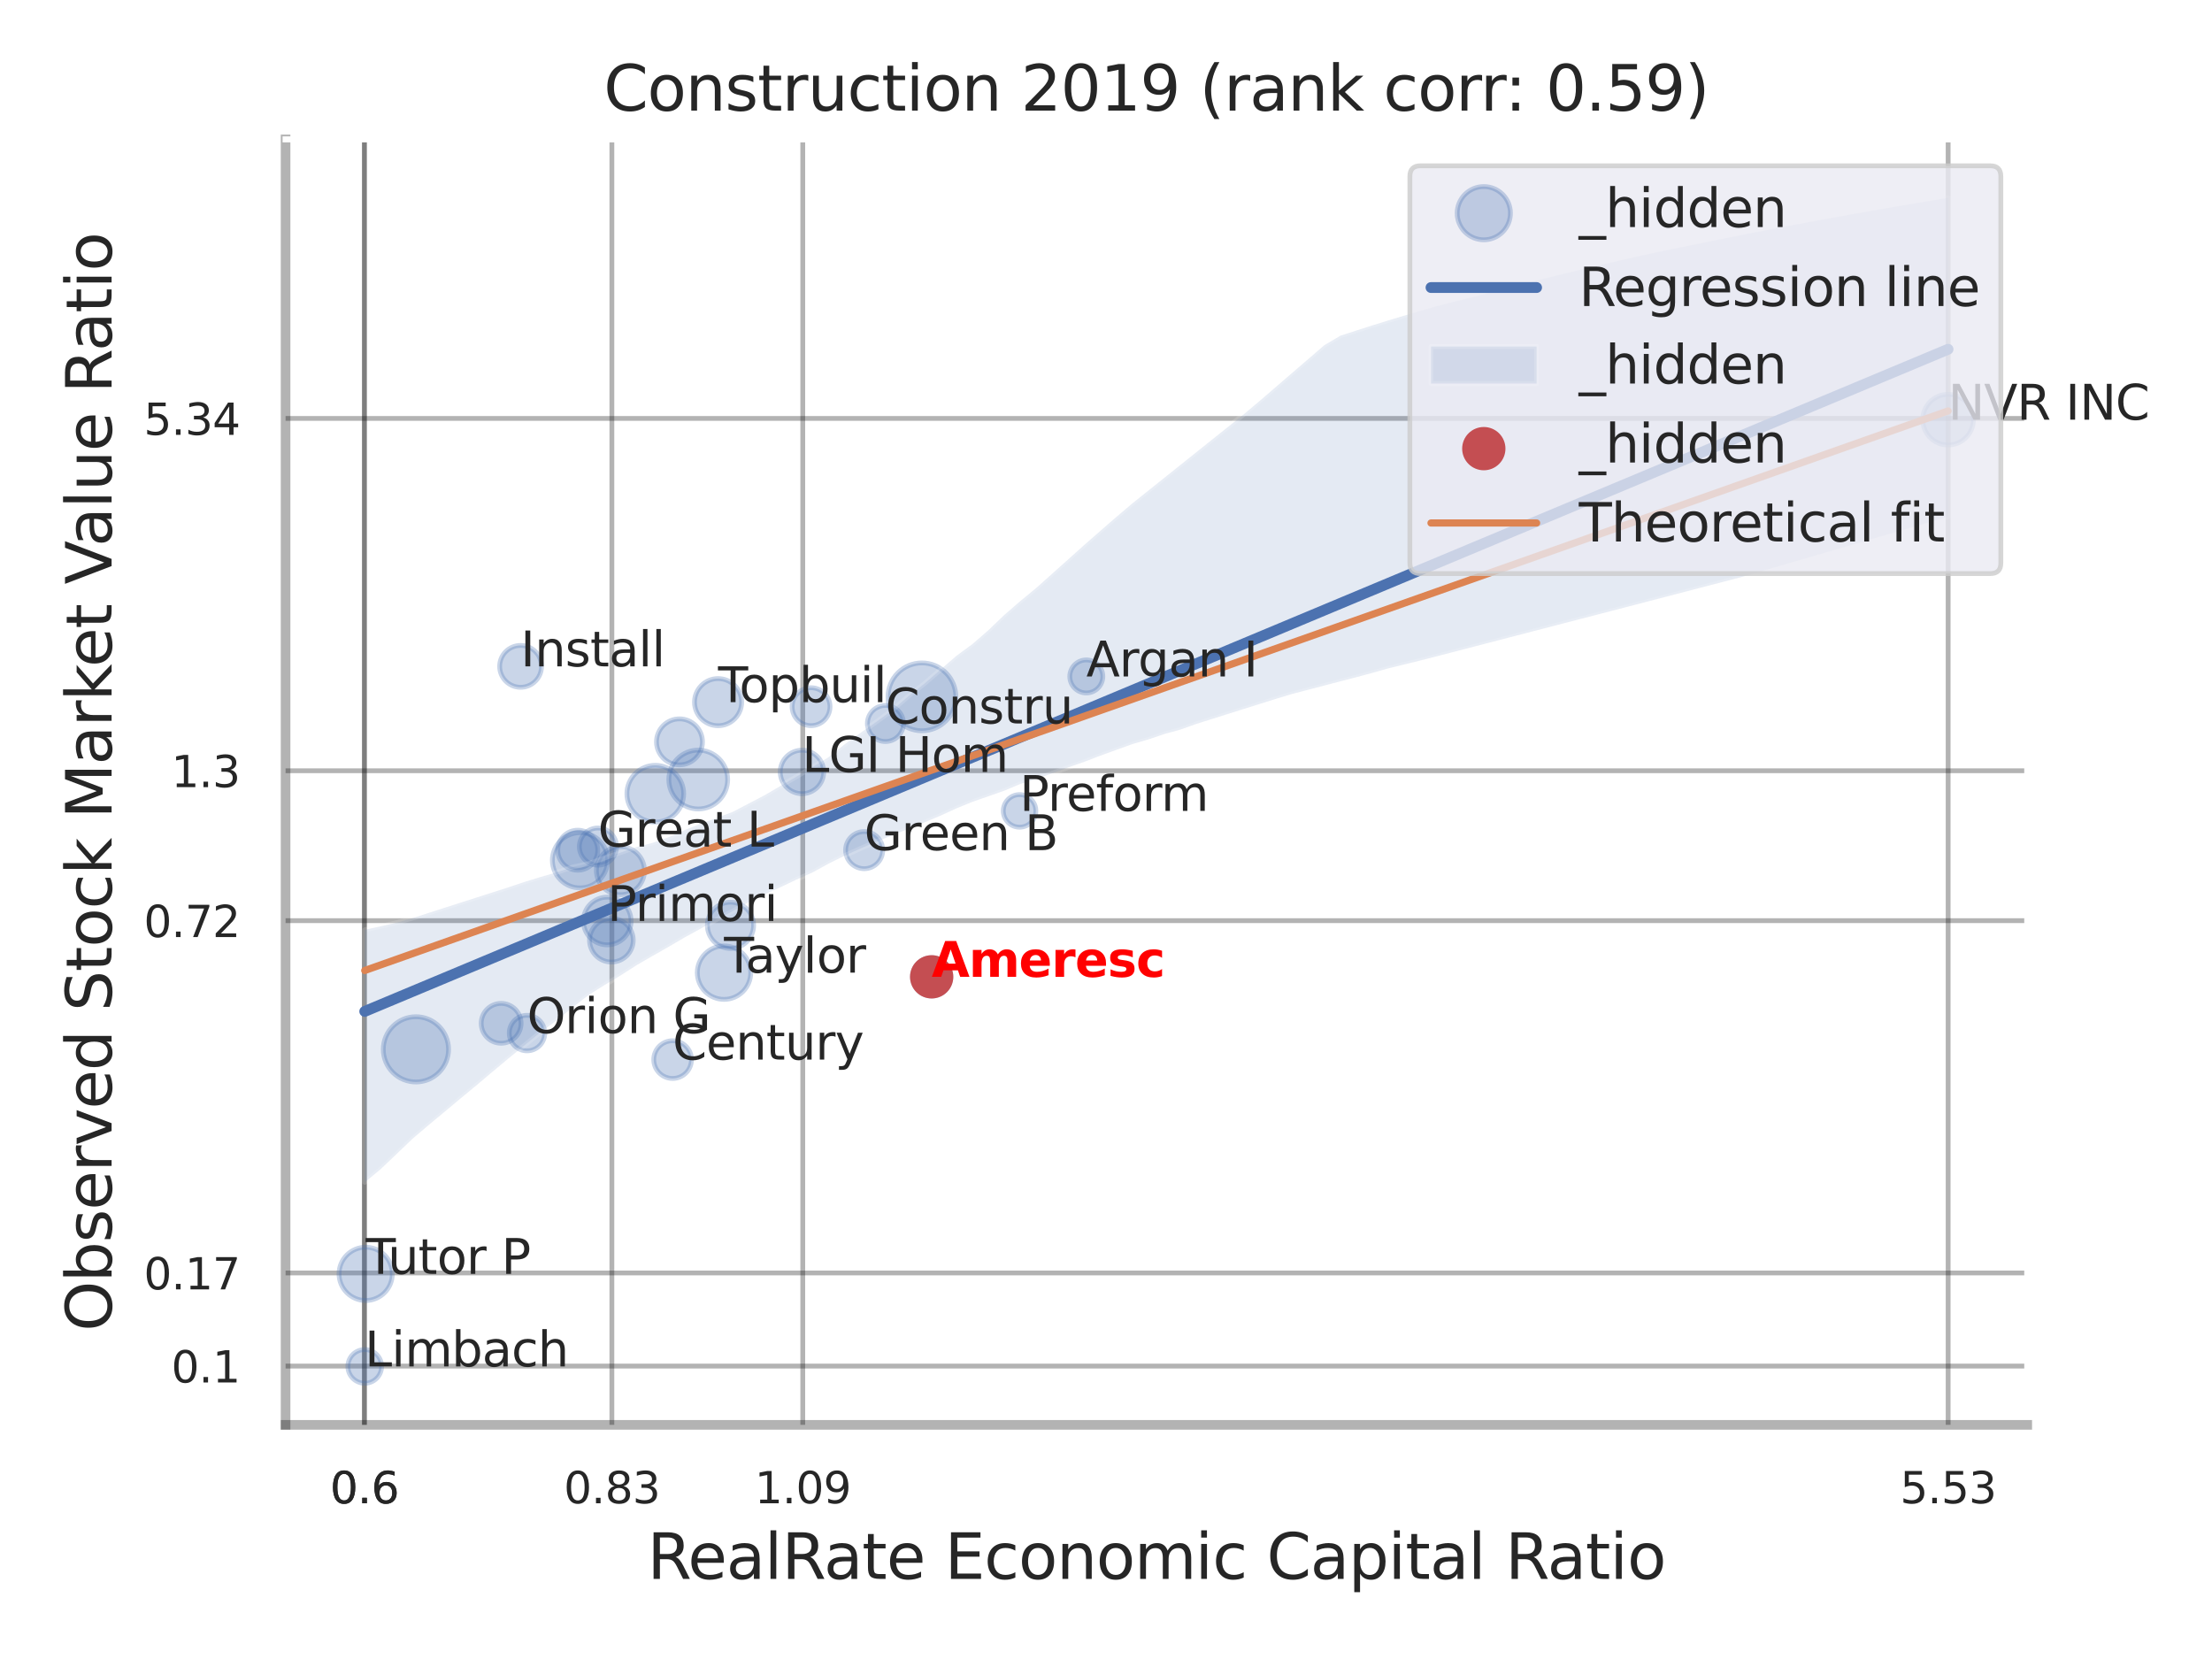
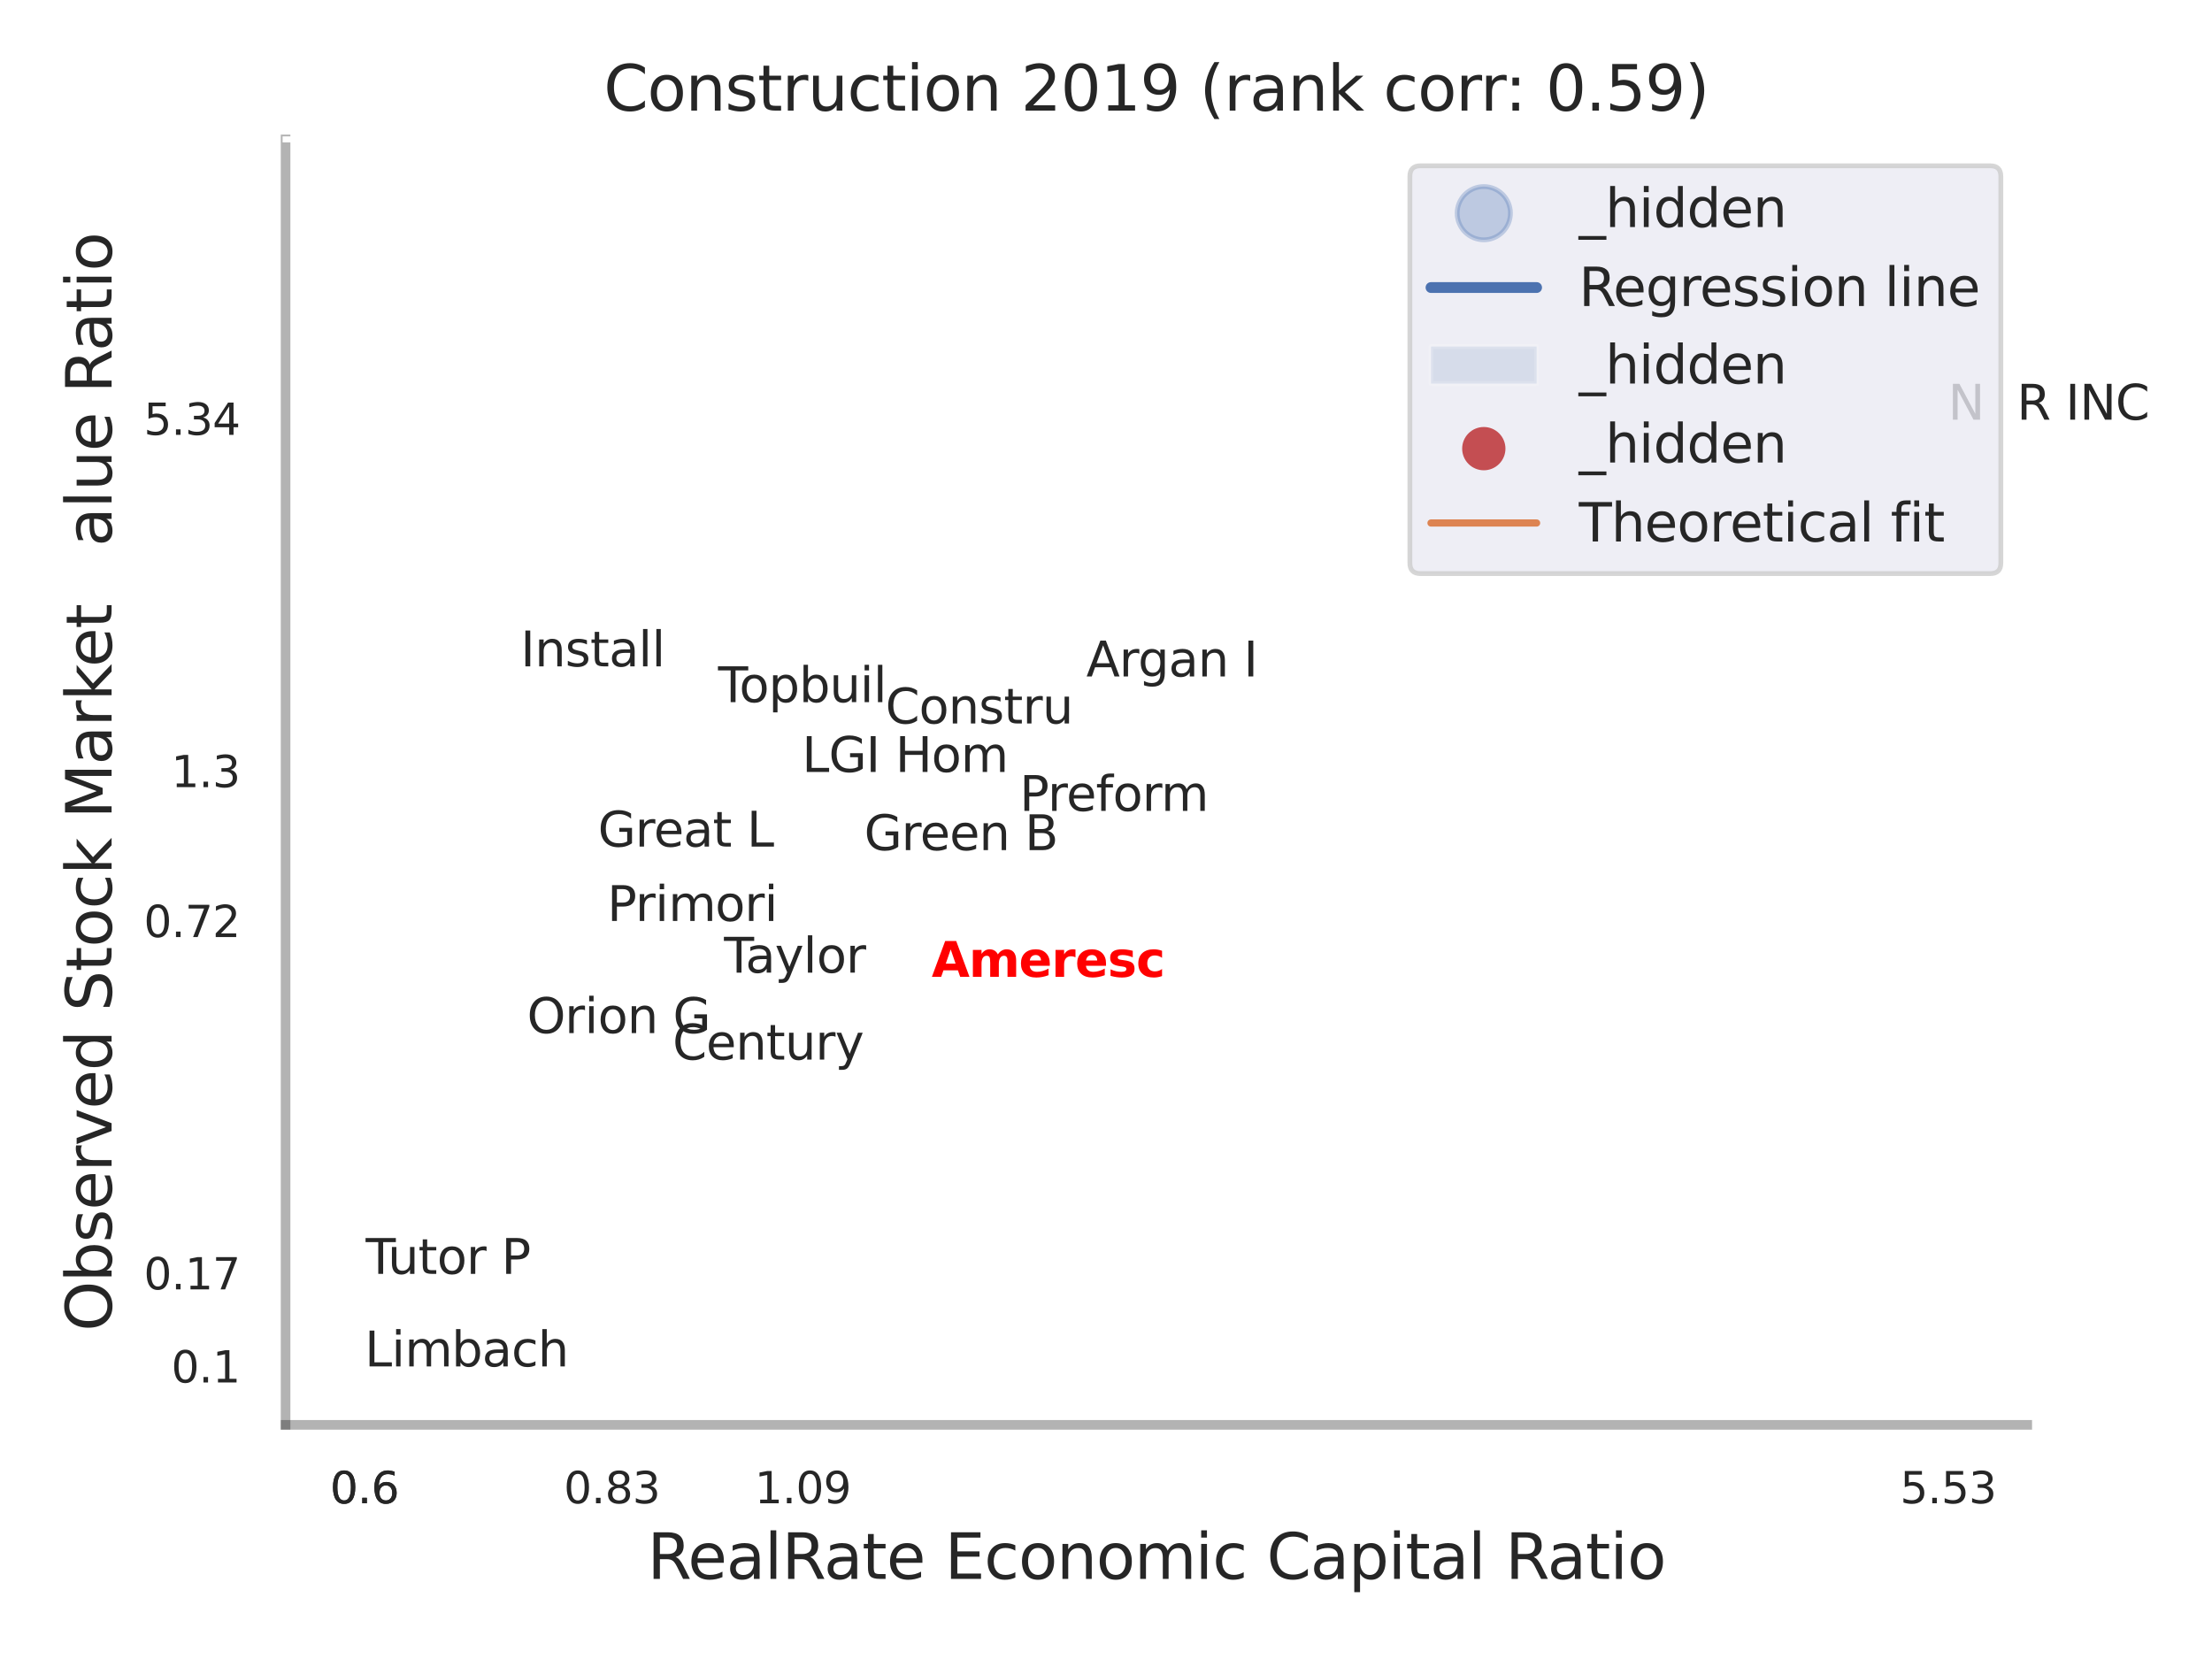
<svg xmlns="http://www.w3.org/2000/svg" xmlns:xlink="http://www.w3.org/1999/xlink" width="460.8pt" height="345.6pt" viewBox="0 0 460.8 345.6" version="1.1">
  <defs>
    <style type="text/css">*{stroke-linejoin: round; stroke-linecap: butt}</style>
  </defs>
  <g id="figure_1">
    <g id="patch_1">
-       <path d="M 0 345.6  L 460.8 345.6  L 460.8 0  L 0 0  z " style="fill: #ffffff" />
-     </g>
+       </g>
    <g id="axes_1">
      <g id="patch_2">
        <path d="M 59.49 296.82  L 422.313 296.82  L 422.313 29.04  L 59.49 29.04  z " style="fill: #ffffff" />
      </g>
      <g id="matplotlib.axis_1">
        <g id="xtick_1">
          <g id="line2d_1">
            <path d="M 75.916 296.82  L 75.916 29.04  " clip-path="url(#pc627769ab5)" style="fill: none; stroke: #000000; stroke-opacity: 0.3; stroke-linecap: round" />
          </g>
          <g id="text_1">
            <g style="fill: #262626" transform="translate(68.759 313.159) scale(0.09 -0.09)">
              <defs>
                <path id="DejaVuSans-30" d="M 2034 4250  Q 1547 4250 1301 3770  Q 1056 3291 1056 2328  Q 1056 1369 1301 889  Q 1547 409 2034 409  Q 2525 409 2770 889  Q 3016 1369 3016 2328  Q 3016 3291 2770 3770  Q 2525 4250 2034 4250  z M 2034 4750  Q 2819 4750 3233 4129  Q 3647 3509 3647 2328  Q 3647 1150 3233 529  Q 2819 -91 2034 -91  Q 1250 -91 836 529  Q 422 1150 422 2328  Q 422 3509 836 4129  Q 1250 4750 2034 4750  z " transform="scale(0.016)" />
                <path id="DejaVuSans-2e" d="M 684 794  L 1344 794  L 1344 0  L 684 0  L 684 794  z " transform="scale(0.016)" />
                <path id="DejaVuSans-36" d="M 2113 2584  Q 1688 2584 1439 2293  Q 1191 2003 1191 1497  Q 1191 994 1439 701  Q 1688 409 2113 409  Q 2538 409 2786 701  Q 3034 994 3034 1497  Q 3034 2003 2786 2293  Q 2538 2584 2113 2584  z M 3366 4563  L 3366 3988  Q 3128 4100 2886 4159  Q 2644 4219 2406 4219  Q 1781 4219 1451 3797  Q 1122 3375 1075 2522  Q 1259 2794 1537 2939  Q 1816 3084 2150 3084  Q 2853 3084 3261 2657  Q 3669 2231 3669 1497  Q 3669 778 3244 343  Q 2819 -91 2113 -91  Q 1303 -91 875 529  Q 447 1150 447 2328  Q 447 3434 972 4092  Q 1497 4750 2381 4750  Q 2619 4750 2861 4703  Q 3103 4656 3366 4563  z " transform="scale(0.016)" />
              </defs>
              <use xlink:href="#DejaVuSans-30" />
              <use xlink:href="#DejaVuSans-2e" transform="translate(63.623 0)" />
              <use xlink:href="#DejaVuSans-36" transform="translate(95.41 0)" />
            </g>
          </g>
        </g>
        <g id="xtick_2">
          <g id="line2d_2">
-             <path d="M 75.916 296.82  L 75.916 29.04  " clip-path="url(#pc627769ab5)" style="fill: none; stroke: #000000; stroke-opacity: 0.3; stroke-linecap: round" />
-           </g>
+             </g>
          <g id="text_2">
            <g style="fill: #262626" transform="translate(68.759 313.159) scale(0.09 -0.09)">
              <use xlink:href="#DejaVuSans-30" />
              <use xlink:href="#DejaVuSans-2e" transform="translate(63.623 0)" />
              <use xlink:href="#DejaVuSans-36" transform="translate(95.41 0)" />
            </g>
          </g>
        </g>
        <g id="xtick_3">
          <g id="line2d_3">
            <path d="M 127.465 296.82  L 127.465 29.04  " clip-path="url(#pc627769ab5)" style="fill: none; stroke: #000000; stroke-opacity: 0.3; stroke-linecap: round" />
          </g>
          <g id="text_3">
            <g style="fill: #262626" transform="translate(117.446 313.159) scale(0.09 -0.09)">
              <defs>
                <path id="DejaVuSans-38" d="M 2034 2216  Q 1584 2216 1326 1975  Q 1069 1734 1069 1313  Q 1069 891 1326 650  Q 1584 409 2034 409  Q 2484 409 2743 651  Q 3003 894 3003 1313  Q 3003 1734 2745 1975  Q 2488 2216 2034 2216  z M 1403 2484  Q 997 2584 770 2862  Q 544 3141 544 3541  Q 544 4100 942 4425  Q 1341 4750 2034 4750  Q 2731 4750 3128 4425  Q 3525 4100 3525 3541  Q 3525 3141 3298 2862  Q 3072 2584 2669 2484  Q 3125 2378 3379 2068  Q 3634 1759 3634 1313  Q 3634 634 3220 271  Q 2806 -91 2034 -91  Q 1263 -91 848 271  Q 434 634 434 1313  Q 434 1759 690 2068  Q 947 2378 1403 2484  z M 1172 3481  Q 1172 3119 1398 2916  Q 1625 2713 2034 2713  Q 2441 2713 2670 2916  Q 2900 3119 2900 3481  Q 2900 3844 2670 4047  Q 2441 4250 2034 4250  Q 1625 4250 1398 4047  Q 1172 3844 1172 3481  z " transform="scale(0.016)" />
                <path id="DejaVuSans-33" d="M 2597 2516  Q 3050 2419 3304 2112  Q 3559 1806 3559 1356  Q 3559 666 3084 287  Q 2609 -91 1734 -91  Q 1441 -91 1130 -33  Q 819 25 488 141  L 488 750  Q 750 597 1062 519  Q 1375 441 1716 441  Q 2309 441 2620 675  Q 2931 909 2931 1356  Q 2931 1769 2642 2001  Q 2353 2234 1838 2234  L 1294 2234  L 1294 2753  L 1863 2753  Q 2328 2753 2575 2939  Q 2822 3125 2822 3475  Q 2822 3834 2567 4026  Q 2313 4219 1838 4219  Q 1578 4219 1281 4162  Q 984 4106 628 3988  L 628 4550  Q 988 4650 1302 4700  Q 1616 4750 1894 4750  Q 2613 4750 3031 4423  Q 3450 4097 3450 3541  Q 3450 3153 3228 2886  Q 3006 2619 2597 2516  z " transform="scale(0.016)" />
              </defs>
              <use xlink:href="#DejaVuSans-30" />
              <use xlink:href="#DejaVuSans-2e" transform="translate(63.623 0)" />
              <use xlink:href="#DejaVuSans-38" transform="translate(95.41 0)" />
              <use xlink:href="#DejaVuSans-33" transform="translate(159.033 0)" />
            </g>
          </g>
        </g>
        <g id="xtick_4">
          <g id="line2d_4">
            <path d="M 167.232 296.82  L 167.232 29.04  " clip-path="url(#pc627769ab5)" style="fill: none; stroke: #000000; stroke-opacity: 0.3; stroke-linecap: round" />
          </g>
          <g id="text_4">
            <g style="fill: #262626" transform="translate(157.212 313.159) scale(0.09 -0.09)">
              <defs>
                <path id="DejaVuSans-31" d="M 794 531  L 1825 531  L 1825 4091  L 703 3866  L 703 4441  L 1819 4666  L 2450 4666  L 2450 531  L 3481 531  L 3481 0  L 794 0  L 794 531  z " transform="scale(0.016)" />
                <path id="DejaVuSans-39" d="M 703 97  L 703 672  Q 941 559 1184 500  Q 1428 441 1663 441  Q 2288 441 2617 861  Q 2947 1281 2994 2138  Q 2813 1869 2534 1725  Q 2256 1581 1919 1581  Q 1219 1581 811 2004  Q 403 2428 403 3163  Q 403 3881 828 4315  Q 1253 4750 1959 4750  Q 2769 4750 3195 4129  Q 3622 3509 3622 2328  Q 3622 1225 3098 567  Q 2575 -91 1691 -91  Q 1453 -91 1209 -44  Q 966 3 703 97  z M 1959 2075  Q 2384 2075 2632 2365  Q 2881 2656 2881 3163  Q 2881 3666 2632 3958  Q 2384 4250 1959 4250  Q 1534 4250 1286 3958  Q 1038 3666 1038 3163  Q 1038 2656 1286 2365  Q 1534 2075 1959 2075  z " transform="scale(0.016)" />
              </defs>
              <use xlink:href="#DejaVuSans-31" />
              <use xlink:href="#DejaVuSans-2e" transform="translate(63.623 0)" />
              <use xlink:href="#DejaVuSans-30" transform="translate(95.41 0)" />
              <use xlink:href="#DejaVuSans-39" transform="translate(159.033 0)" />
            </g>
          </g>
        </g>
        <g id="xtick_5">
          <g id="line2d_5">
            <path d="M 405.833 296.82  L 405.833 29.04  " clip-path="url(#pc627769ab5)" style="fill: none; stroke: #000000; stroke-opacity: 0.3; stroke-linecap: round" />
          </g>
          <g id="text_5">
            <g style="fill: #262626" transform="translate(395.813 313.159) scale(0.09 -0.09)">
              <defs>
                <path id="DejaVuSans-35" d="M 691 4666  L 3169 4666  L 3169 4134  L 1269 4134  L 1269 2991  Q 1406 3038 1543 3061  Q 1681 3084 1819 3084  Q 2600 3084 3056 2656  Q 3513 2228 3513 1497  Q 3513 744 3044 326  Q 2575 -91 1722 -91  Q 1428 -91 1123 -41  Q 819 9 494 109  L 494 744  Q 775 591 1075 516  Q 1375 441 1709 441  Q 2250 441 2565 725  Q 2881 1009 2881 1497  Q 2881 1984 2565 2268  Q 2250 2553 1709 2553  Q 1456 2553 1204 2497  Q 953 2441 691 2322  L 691 4666  z " transform="scale(0.016)" />
              </defs>
              <use xlink:href="#DejaVuSans-35" />
              <use xlink:href="#DejaVuSans-2e" transform="translate(63.623 0)" />
              <use xlink:href="#DejaVuSans-35" transform="translate(95.41 0)" />
              <use xlink:href="#DejaVuSans-33" transform="translate(159.033 0)" />
            </g>
          </g>
        </g>
        <g id="xtick_6" />
        <g id="xtick_7" />
        <g id="xtick_8" />
        <g id="text_6">
          <g style="fill: #262626" transform="translate(134.848 328.908) scale(0.13 -0.13)">
            <defs>
              <path id="DejaVuSans-52" d="M 2841 2188  Q 3044 2119 3236 1894  Q 3428 1669 3622 1275  L 4263 0  L 3584 0  L 2988 1197  Q 2756 1666 2539 1819  Q 2322 1972 1947 1972  L 1259 1972  L 1259 0  L 628 0  L 628 4666  L 2053 4666  Q 2853 4666 3247 4331  Q 3641 3997 3641 3322  Q 3641 2881 3436 2590  Q 3231 2300 2841 2188  z M 1259 4147  L 1259 2491  L 2053 2491  Q 2509 2491 2742 2702  Q 2975 2913 2975 3322  Q 2975 3731 2742 3939  Q 2509 4147 2053 4147  L 1259 4147  z " transform="scale(0.016)" />
              <path id="DejaVuSans-65" d="M 3597 1894  L 3597 1613  L 953 1613  Q 991 1019 1311 708  Q 1631 397 2203 397  Q 2534 397 2845 478  Q 3156 559 3463 722  L 3463 178  Q 3153 47 2828 -22  Q 2503 -91 2169 -91  Q 1331 -91 842 396  Q 353 884 353 1716  Q 353 2575 817 3079  Q 1281 3584 2069 3584  Q 2775 3584 3186 3129  Q 3597 2675 3597 1894  z M 3022 2063  Q 3016 2534 2758 2815  Q 2500 3097 2075 3097  Q 1594 3097 1305 2825  Q 1016 2553 972 2059  L 3022 2063  z " transform="scale(0.016)" />
              <path id="DejaVuSans-61" d="M 2194 1759  Q 1497 1759 1228 1600  Q 959 1441 959 1056  Q 959 750 1161 570  Q 1363 391 1709 391  Q 2188 391 2477 730  Q 2766 1069 2766 1631  L 2766 1759  L 2194 1759  z M 3341 1997  L 3341 0  L 2766 0  L 2766 531  Q 2569 213 2275 61  Q 1981 -91 1556 -91  Q 1019 -91 701 211  Q 384 513 384 1019  Q 384 1609 779 1909  Q 1175 2209 1959 2209  L 2766 2209  L 2766 2266  Q 2766 2663 2505 2880  Q 2244 3097 1772 3097  Q 1472 3097 1187 3025  Q 903 2953 641 2809  L 641 3341  Q 956 3463 1253 3523  Q 1550 3584 1831 3584  Q 2591 3584 2966 3190  Q 3341 2797 3341 1997  z " transform="scale(0.016)" />
              <path id="DejaVuSans-6c" d="M 603 4863  L 1178 4863  L 1178 0  L 603 0  L 603 4863  z " transform="scale(0.016)" />
              <path id="DejaVuSans-74" d="M 1172 4494  L 1172 3500  L 2356 3500  L 2356 3053  L 1172 3053  L 1172 1153  Q 1172 725 1289 603  Q 1406 481 1766 481  L 2356 481  L 2356 0  L 1766 0  Q 1100 0 847 248  Q 594 497 594 1153  L 594 3053  L 172 3053  L 172 3500  L 594 3500  L 594 4494  L 1172 4494  z " transform="scale(0.016)" />
              <path id="DejaVuSans-20" transform="scale(0.016)" />
              <path id="DejaVuSans-45" d="M 628 4666  L 3578 4666  L 3578 4134  L 1259 4134  L 1259 2753  L 3481 2753  L 3481 2222  L 1259 2222  L 1259 531  L 3634 531  L 3634 0  L 628 0  L 628 4666  z " transform="scale(0.016)" />
              <path id="DejaVuSans-63" d="M 3122 3366  L 3122 2828  Q 2878 2963 2633 3030  Q 2388 3097 2138 3097  Q 1578 3097 1268 2742  Q 959 2388 959 1747  Q 959 1106 1268 751  Q 1578 397 2138 397  Q 2388 397 2633 464  Q 2878 531 3122 666  L 3122 134  Q 2881 22 2623 -34  Q 2366 -91 2075 -91  Q 1284 -91 818 406  Q 353 903 353 1747  Q 353 2603 823 3093  Q 1294 3584 2113 3584  Q 2378 3584 2631 3529  Q 2884 3475 3122 3366  z " transform="scale(0.016)" />
              <path id="DejaVuSans-6f" d="M 1959 3097  Q 1497 3097 1228 2736  Q 959 2375 959 1747  Q 959 1119 1226 758  Q 1494 397 1959 397  Q 2419 397 2687 759  Q 2956 1122 2956 1747  Q 2956 2369 2687 2733  Q 2419 3097 1959 3097  z M 1959 3584  Q 2709 3584 3137 3096  Q 3566 2609 3566 1747  Q 3566 888 3137 398  Q 2709 -91 1959 -91  Q 1206 -91 779 398  Q 353 888 353 1747  Q 353 2609 779 3096  Q 1206 3584 1959 3584  z " transform="scale(0.016)" />
              <path id="DejaVuSans-6e" d="M 3513 2113  L 3513 0  L 2938 0  L 2938 2094  Q 2938 2591 2744 2837  Q 2550 3084 2163 3084  Q 1697 3084 1428 2787  Q 1159 2491 1159 1978  L 1159 0  L 581 0  L 581 3500  L 1159 3500  L 1159 2956  Q 1366 3272 1645 3428  Q 1925 3584 2291 3584  Q 2894 3584 3203 3211  Q 3513 2838 3513 2113  z " transform="scale(0.016)" />
              <path id="DejaVuSans-6d" d="M 3328 2828  Q 3544 3216 3844 3400  Q 4144 3584 4550 3584  Q 5097 3584 5394 3201  Q 5691 2819 5691 2113  L 5691 0  L 5113 0  L 5113 2094  Q 5113 2597 4934 2840  Q 4756 3084 4391 3084  Q 3944 3084 3684 2787  Q 3425 2491 3425 1978  L 3425 0  L 2847 0  L 2847 2094  Q 2847 2600 2669 2842  Q 2491 3084 2119 3084  Q 1678 3084 1418 2786  Q 1159 2488 1159 1978  L 1159 0  L 581 0  L 581 3500  L 1159 3500  L 1159 2956  Q 1356 3278 1631 3431  Q 1906 3584 2284 3584  Q 2666 3584 2933 3390  Q 3200 3197 3328 2828  z " transform="scale(0.016)" />
              <path id="DejaVuSans-69" d="M 603 3500  L 1178 3500  L 1178 0  L 603 0  L 603 3500  z M 603 4863  L 1178 4863  L 1178 4134  L 603 4134  L 603 4863  z " transform="scale(0.016)" />
              <path id="DejaVuSans-43" d="M 4122 4306  L 4122 3641  Q 3803 3938 3442 4084  Q 3081 4231 2675 4231  Q 1875 4231 1450 3742  Q 1025 3253 1025 2328  Q 1025 1406 1450 917  Q 1875 428 2675 428  Q 3081 428 3442 575  Q 3803 722 4122 1019  L 4122 359  Q 3791 134 3420 21  Q 3050 -91 2638 -91  Q 1578 -91 968 557  Q 359 1206 359 2328  Q 359 3453 968 4101  Q 1578 4750 2638 4750  Q 3056 4750 3426 4639  Q 3797 4528 4122 4306  z " transform="scale(0.016)" />
              <path id="DejaVuSans-70" d="M 1159 525  L 1159 -1331  L 581 -1331  L 581 3500  L 1159 3500  L 1159 2969  Q 1341 3281 1617 3432  Q 1894 3584 2278 3584  Q 2916 3584 3314 3078  Q 3713 2572 3713 1747  Q 3713 922 3314 415  Q 2916 -91 2278 -91  Q 1894 -91 1617 61  Q 1341 213 1159 525  z M 3116 1747  Q 3116 2381 2855 2742  Q 2594 3103 2138 3103  Q 1681 3103 1420 2742  Q 1159 2381 1159 1747  Q 1159 1113 1420 752  Q 1681 391 2138 391  Q 2594 391 2855 752  Q 3116 1113 3116 1747  z " transform="scale(0.016)" />
            </defs>
            <use xlink:href="#DejaVuSans-52" />
            <use xlink:href="#DejaVuSans-65" transform="translate(64.982 0)" />
            <use xlink:href="#DejaVuSans-61" transform="translate(126.506 0)" />
            <use xlink:href="#DejaVuSans-6c" transform="translate(187.785 0)" />
            <use xlink:href="#DejaVuSans-52" transform="translate(215.568 0)" />
            <use xlink:href="#DejaVuSans-61" transform="translate(282.801 0)" />
            <use xlink:href="#DejaVuSans-74" transform="translate(344.08 0)" />
            <use xlink:href="#DejaVuSans-65" transform="translate(383.289 0)" />
            <use xlink:href="#DejaVuSans-20" transform="translate(444.812 0)" />
            <use xlink:href="#DejaVuSans-45" transform="translate(476.6 0)" />
            <use xlink:href="#DejaVuSans-63" transform="translate(539.783 0)" />
            <use xlink:href="#DejaVuSans-6f" transform="translate(594.764 0)" />
            <use xlink:href="#DejaVuSans-6e" transform="translate(655.945 0)" />
            <use xlink:href="#DejaVuSans-6f" transform="translate(719.324 0)" />
            <use xlink:href="#DejaVuSans-6d" transform="translate(780.506 0)" />
            <use xlink:href="#DejaVuSans-69" transform="translate(877.918 0)" />
            <use xlink:href="#DejaVuSans-63" transform="translate(905.701 0)" />
            <use xlink:href="#DejaVuSans-20" transform="translate(960.682 0)" />
            <use xlink:href="#DejaVuSans-43" transform="translate(992.469 0)" />
            <use xlink:href="#DejaVuSans-61" transform="translate(1062.293 0)" />
            <use xlink:href="#DejaVuSans-70" transform="translate(1123.572 0)" />
            <use xlink:href="#DejaVuSans-69" transform="translate(1187.049 0)" />
            <use xlink:href="#DejaVuSans-74" transform="translate(1214.832 0)" />
            <use xlink:href="#DejaVuSans-61" transform="translate(1254.041 0)" />
            <use xlink:href="#DejaVuSans-6c" transform="translate(1315.32 0)" />
            <use xlink:href="#DejaVuSans-20" transform="translate(1343.104 0)" />
            <use xlink:href="#DejaVuSans-52" transform="translate(1374.891 0)" />
            <use xlink:href="#DejaVuSans-61" transform="translate(1442.123 0)" />
            <use xlink:href="#DejaVuSans-74" transform="translate(1503.402 0)" />
            <use xlink:href="#DejaVuSans-69" transform="translate(1542.611 0)" />
            <use xlink:href="#DejaVuSans-6f" transform="translate(1570.395 0)" />
          </g>
        </g>
      </g>
      <g id="matplotlib.axis_2">
        <g id="ytick_1">
          <g id="line2d_6">
            <path d="M 59.49 284.577  L 422.313 284.577  " clip-path="url(#pc627769ab5)" style="fill: none; stroke: #000000; stroke-opacity: 0.3; stroke-linecap: round" />
          </g>
          <g id="text_7">
            <g style="fill: #262626" transform="translate(35.677 287.997) scale(0.09 -0.09)">
              <use xlink:href="#DejaVuSans-30" />
              <use xlink:href="#DejaVuSans-2e" transform="translate(63.623 0)" />
              <use xlink:href="#DejaVuSans-31" transform="translate(95.41 0)" />
            </g>
          </g>
        </g>
        <g id="ytick_2">
          <g id="line2d_7">
            <path d="M 59.49 265.181  L 422.313 265.181  " clip-path="url(#pc627769ab5)" style="fill: none; stroke: #000000; stroke-opacity: 0.3; stroke-linecap: round" />
          </g>
          <g id="text_8">
            <g style="fill: #262626" transform="translate(29.951 268.6) scale(0.09 -0.09)">
              <defs>
                <path id="DejaVuSans-37" d="M 525 4666  L 3525 4666  L 3525 4397  L 1831 0  L 1172 0  L 2766 4134  L 525 4134  L 525 4666  z " transform="scale(0.016)" />
              </defs>
              <use xlink:href="#DejaVuSans-30" />
              <use xlink:href="#DejaVuSans-2e" transform="translate(63.623 0)" />
              <use xlink:href="#DejaVuSans-31" transform="translate(95.41 0)" />
              <use xlink:href="#DejaVuSans-37" transform="translate(159.033 0)" />
            </g>
          </g>
        </g>
        <g id="ytick_3">
          <g id="line2d_8">
            <path d="M 59.49 191.789  L 422.313 191.789  " clip-path="url(#pc627769ab5)" style="fill: none; stroke: #000000; stroke-opacity: 0.3; stroke-linecap: round" />
          </g>
          <g id="text_9">
            <g style="fill: #262626" transform="translate(29.951 195.208) scale(0.09 -0.09)">
              <defs>
                <path id="DejaVuSans-32" d="M 1228 531  L 3431 531  L 3431 0  L 469 0  L 469 531  Q 828 903 1448 1529  Q 2069 2156 2228 2338  Q 2531 2678 2651 2914  Q 2772 3150 2772 3378  Q 2772 3750 2511 3984  Q 2250 4219 1831 4219  Q 1534 4219 1204 4116  Q 875 4013 500 3803  L 500 4441  Q 881 4594 1212 4672  Q 1544 4750 1819 4750  Q 2544 4750 2975 4387  Q 3406 4025 3406 3419  Q 3406 3131 3298 2873  Q 3191 2616 2906 2266  Q 2828 2175 2409 1742  Q 1991 1309 1228 531  z " transform="scale(0.016)" />
              </defs>
              <use xlink:href="#DejaVuSans-30" />
              <use xlink:href="#DejaVuSans-2e" transform="translate(63.623 0)" />
              <use xlink:href="#DejaVuSans-37" transform="translate(95.41 0)" />
              <use xlink:href="#DejaVuSans-32" transform="translate(159.033 0)" />
            </g>
          </g>
        </g>
        <g id="ytick_4">
          <g id="line2d_9">
            <path d="M 59.49 160.558  L 422.313 160.558  " clip-path="url(#pc627769ab5)" style="fill: none; stroke: #000000; stroke-opacity: 0.3; stroke-linecap: round" />
          </g>
          <g id="text_10">
            <g style="fill: #262626" transform="translate(35.677 163.977) scale(0.09 -0.09)">
              <use xlink:href="#DejaVuSans-31" />
              <use xlink:href="#DejaVuSans-2e" transform="translate(63.623 0)" />
              <use xlink:href="#DejaVuSans-33" transform="translate(95.41 0)" />
            </g>
          </g>
        </g>
        <g id="ytick_5">
          <g id="line2d_10">
            <path d="M 59.49 87.166  L 422.313 87.166  " clip-path="url(#pc627769ab5)" style="fill: none; stroke: #000000; stroke-opacity: 0.3; stroke-linecap: round" />
          </g>
          <g id="text_11">
            <g style="fill: #262626" transform="translate(29.951 90.585) scale(0.09 -0.09)">
              <defs>
                <path id="DejaVuSans-34" d="M 2419 4116  L 825 1625  L 2419 1625  L 2419 4116  z M 2253 4666  L 3047 4666  L 3047 1625  L 3713 1625  L 3713 1100  L 3047 1100  L 3047 0  L 2419 0  L 2419 1100  L 313 1100  L 313 1709  L 2253 4666  z " transform="scale(0.016)" />
              </defs>
              <use xlink:href="#DejaVuSans-35" />
              <use xlink:href="#DejaVuSans-2e" transform="translate(63.623 0)" />
              <use xlink:href="#DejaVuSans-33" transform="translate(95.41 0)" />
              <use xlink:href="#DejaVuSans-34" transform="translate(159.033 0)" />
            </g>
          </g>
        </g>
        <g id="ytick_6" />
        <g id="ytick_7" />
        <g id="ytick_8" />
        <g id="text_12">
          <g style="fill: #262626" transform="translate(23.247 277.332) rotate(-90) scale(0.13 -0.13)">
            <defs>
              <path id="DejaVuSans-4f" d="M 2522 4238  Q 1834 4238 1429 3725  Q 1025 3213 1025 2328  Q 1025 1447 1429 934  Q 1834 422 2522 422  Q 3209 422 3611 934  Q 4013 1447 4013 2328  Q 4013 3213 3611 3725  Q 3209 4238 2522 4238  z M 2522 4750  Q 3503 4750 4090 4092  Q 4678 3434 4678 2328  Q 4678 1225 4090 567  Q 3503 -91 2522 -91  Q 1538 -91 948 565  Q 359 1222 359 2328  Q 359 3434 948 4092  Q 1538 4750 2522 4750  z " transform="scale(0.016)" />
              <path id="DejaVuSans-62" d="M 3116 1747  Q 3116 2381 2855 2742  Q 2594 3103 2138 3103  Q 1681 3103 1420 2742  Q 1159 2381 1159 1747  Q 1159 1113 1420 752  Q 1681 391 2138 391  Q 2594 391 2855 752  Q 3116 1113 3116 1747  z M 1159 2969  Q 1341 3281 1617 3432  Q 1894 3584 2278 3584  Q 2916 3584 3314 3078  Q 3713 2572 3713 1747  Q 3713 922 3314 415  Q 2916 -91 2278 -91  Q 1894 -91 1617 61  Q 1341 213 1159 525  L 1159 0  L 581 0  L 581 4863  L 1159 4863  L 1159 2969  z " transform="scale(0.016)" />
              <path id="DejaVuSans-73" d="M 2834 3397  L 2834 2853  Q 2591 2978 2328 3040  Q 2066 3103 1784 3103  Q 1356 3103 1142 2972  Q 928 2841 928 2578  Q 928 2378 1081 2264  Q 1234 2150 1697 2047  L 1894 2003  Q 2506 1872 2764 1633  Q 3022 1394 3022 966  Q 3022 478 2636 193  Q 2250 -91 1575 -91  Q 1294 -91 989 -36  Q 684 19 347 128  L 347 722  Q 666 556 975 473  Q 1284 391 1588 391  Q 1994 391 2212 530  Q 2431 669 2431 922  Q 2431 1156 2273 1281  Q 2116 1406 1581 1522  L 1381 1569  Q 847 1681 609 1914  Q 372 2147 372 2553  Q 372 3047 722 3315  Q 1072 3584 1716 3584  Q 2034 3584 2315 3537  Q 2597 3491 2834 3397  z " transform="scale(0.016)" />
              <path id="DejaVuSans-72" d="M 2631 2963  Q 2534 3019 2420 3045  Q 2306 3072 2169 3072  Q 1681 3072 1420 2755  Q 1159 2438 1159 1844  L 1159 0  L 581 0  L 581 3500  L 1159 3500  L 1159 2956  Q 1341 3275 1631 3429  Q 1922 3584 2338 3584  Q 2397 3584 2469 3576  Q 2541 3569 2628 3553  L 2631 2963  z " transform="scale(0.016)" />
              <path id="DejaVuSans-76" d="M 191 3500  L 800 3500  L 1894 563  L 2988 3500  L 3597 3500  L 2284 0  L 1503 0  L 191 3500  z " transform="scale(0.016)" />
              <path id="DejaVuSans-64" d="M 2906 2969  L 2906 4863  L 3481 4863  L 3481 0  L 2906 0  L 2906 525  Q 2725 213 2448 61  Q 2172 -91 1784 -91  Q 1150 -91 751 415  Q 353 922 353 1747  Q 353 2572 751 3078  Q 1150 3584 1784 3584  Q 2172 3584 2448 3432  Q 2725 3281 2906 2969  z M 947 1747  Q 947 1113 1208 752  Q 1469 391 1925 391  Q 2381 391 2643 752  Q 2906 1113 2906 1747  Q 2906 2381 2643 2742  Q 2381 3103 1925 3103  Q 1469 3103 1208 2742  Q 947 2381 947 1747  z " transform="scale(0.016)" />
              <path id="DejaVuSans-53" d="M 3425 4513  L 3425 3897  Q 3066 4069 2747 4153  Q 2428 4238 2131 4238  Q 1616 4238 1336 4038  Q 1056 3838 1056 3469  Q 1056 3159 1242 3001  Q 1428 2844 1947 2747  L 2328 2669  Q 3034 2534 3370 2195  Q 3706 1856 3706 1288  Q 3706 609 3251 259  Q 2797 -91 1919 -91  Q 1588 -91 1214 -16  Q 841 59 441 206  L 441 856  Q 825 641 1194 531  Q 1563 422 1919 422  Q 2459 422 2753 634  Q 3047 847 3047 1241  Q 3047 1584 2836 1778  Q 2625 1972 2144 2069  L 1759 2144  Q 1053 2284 737 2584  Q 422 2884 422 3419  Q 422 4038 858 4394  Q 1294 4750 2059 4750  Q 2388 4750 2728 4690  Q 3069 4631 3425 4513  z " transform="scale(0.016)" />
              <path id="DejaVuSans-6b" d="M 581 4863  L 1159 4863  L 1159 1991  L 2875 3500  L 3609 3500  L 1753 1863  L 3688 0  L 2938 0  L 1159 1709  L 1159 0  L 581 0  L 581 4863  z " transform="scale(0.016)" />
              <path id="DejaVuSans-4d" d="M 628 4666  L 1569 4666  L 2759 1491  L 3956 4666  L 4897 4666  L 4897 0  L 4281 0  L 4281 4097  L 3078 897  L 2444 897  L 1241 4097  L 1241 0  L 628 0  L 628 4666  z " transform="scale(0.016)" />
-               <path id="DejaVuSans-56" d="M 1831 0  L 50 4666  L 709 4666  L 2188 738  L 3669 4666  L 4325 4666  L 2547 0  L 1831 0  z " transform="scale(0.016)" />
              <path id="DejaVuSans-75" d="M 544 1381  L 544 3500  L 1119 3500  L 1119 1403  Q 1119 906 1312 657  Q 1506 409 1894 409  Q 2359 409 2629 706  Q 2900 1003 2900 1516  L 2900 3500  L 3475 3500  L 3475 0  L 2900 0  L 2900 538  Q 2691 219 2414 64  Q 2138 -91 1772 -91  Q 1169 -91 856 284  Q 544 659 544 1381  z M 1991 3584  L 1991 3584  z " transform="scale(0.016)" />
            </defs>
            <use xlink:href="#DejaVuSans-4f" />
            <use xlink:href="#DejaVuSans-62" transform="translate(78.711 0)" />
            <use xlink:href="#DejaVuSans-73" transform="translate(142.188 0)" />
            <use xlink:href="#DejaVuSans-65" transform="translate(194.287 0)" />
            <use xlink:href="#DejaVuSans-72" transform="translate(255.811 0)" />
            <use xlink:href="#DejaVuSans-76" transform="translate(296.924 0)" />
            <use xlink:href="#DejaVuSans-65" transform="translate(356.104 0)" />
            <use xlink:href="#DejaVuSans-64" transform="translate(417.627 0)" />
            <use xlink:href="#DejaVuSans-20" transform="translate(481.104 0)" />
            <use xlink:href="#DejaVuSans-53" transform="translate(512.891 0)" />
            <use xlink:href="#DejaVuSans-74" transform="translate(576.367 0)" />
            <use xlink:href="#DejaVuSans-6f" transform="translate(615.576 0)" />
            <use xlink:href="#DejaVuSans-63" transform="translate(676.758 0)" />
            <use xlink:href="#DejaVuSans-6b" transform="translate(731.738 0)" />
            <use xlink:href="#DejaVuSans-20" transform="translate(789.648 0)" />
            <use xlink:href="#DejaVuSans-4d" transform="translate(821.436 0)" />
            <use xlink:href="#DejaVuSans-61" transform="translate(907.715 0)" />
            <use xlink:href="#DejaVuSans-72" transform="translate(968.994 0)" />
            <use xlink:href="#DejaVuSans-6b" transform="translate(1010.107 0)" />
            <use xlink:href="#DejaVuSans-65" transform="translate(1064.393 0)" />
            <use xlink:href="#DejaVuSans-74" transform="translate(1125.916 0)" />
            <use xlink:href="#DejaVuSans-20" transform="translate(1165.125 0)" />
            <use xlink:href="#DejaVuSans-56" transform="translate(1196.912 0)" />
            <use xlink:href="#DejaVuSans-61" transform="translate(1257.57 0)" />
            <use xlink:href="#DejaVuSans-6c" transform="translate(1318.85 0)" />
            <use xlink:href="#DejaVuSans-75" transform="translate(1346.633 0)" />
            <use xlink:href="#DejaVuSans-65" transform="translate(1410.012 0)" />
            <use xlink:href="#DejaVuSans-20" transform="translate(1471.535 0)" />
            <use xlink:href="#DejaVuSans-52" transform="translate(1503.322 0)" />
            <use xlink:href="#DejaVuSans-61" transform="translate(1570.555 0)" />
            <use xlink:href="#DejaVuSans-74" transform="translate(1631.834 0)" />
            <use xlink:href="#DejaVuSans-69" transform="translate(1671.043 0)" />
            <use xlink:href="#DejaVuSans-6f" transform="translate(1698.826 0)" />
          </g>
        </g>
      </g>
      <g id="PathCollection_1">
        <path d="M 136.51 171.256  C 138.078 171.256 139.582 170.633 140.691 169.524  C 141.799 168.415 142.422 166.911 142.422 165.343  C 142.422 163.775 141.799 162.271 140.691 161.162  C 139.582 160.054 138.078 159.431 136.51 159.431  C 134.942 159.431 133.438 160.054 132.329 161.162  C 131.22 162.271 130.598 163.775 130.598 165.343  C 130.598 166.911 131.22 168.415 132.329 169.524  C 133.438 170.633 134.942 171.256 136.51 171.256  z " clip-path="url(#pc627769ab5)" style="fill: #4c72b0; fill-opacity: 0.3; stroke: #4c72b0; stroke-opacity: 0.3" />
        <path d="M 129.252 186.386  C 130.579 186.386 131.853 185.858 132.792 184.92  C 133.731 183.981 134.258 182.707 134.258 181.38  C 134.258 180.052 133.731 178.778 132.792 177.84  C 131.853 176.901 130.579 176.373 129.252 176.373  C 127.924 176.373 126.651 176.901 125.712 177.84  C 124.773 178.778 124.245 180.052 124.245 181.38  C 124.245 182.707 124.773 183.981 125.712 184.92  C 126.651 185.858 127.924 186.386 129.252 186.386  z " clip-path="url(#pc627769ab5)" style="fill: #4c72b0; fill-opacity: 0.3; stroke: #4c72b0; stroke-opacity: 0.3" />
        <path d="M 76.181 270.92  C 77.653 270.92 79.065 270.335 80.106 269.294  C 81.146 268.254 81.731 266.842 81.731 265.37  C 81.731 263.898 81.146 262.486 80.106 261.445  C 79.065 260.404 77.653 259.819 76.181 259.819  C 74.709 259.819 73.297 260.404 72.256 261.445  C 71.215 262.486 70.63 263.898 70.63 265.37  C 70.63 266.842 71.215 268.254 72.256 269.294  C 73.297 270.335 74.709 270.92 76.181 270.92  z " clip-path="url(#pc627769ab5)" style="fill: #4c72b0; fill-opacity: 0.3; stroke: #4c72b0; stroke-opacity: 0.3" />
        <path d="M 212.398 172.319  C 213.298 172.319 214.161 171.961 214.797 171.325  C 215.434 170.689 215.791 169.826 215.791 168.926  C 215.791 168.026 215.434 167.163 214.797 166.527  C 214.161 165.89 213.298 165.533 212.398 165.533  C 211.498 165.533 210.635 165.89 209.999 166.527  C 209.363 167.163 209.005 168.026 209.005 168.926  C 209.005 169.826 209.363 170.689 209.999 171.325  C 210.635 171.961 211.498 172.319 212.398 172.319  z " clip-path="url(#pc627769ab5)" style="fill: #4c72b0; fill-opacity: 0.3; stroke: #4c72b0; stroke-opacity: 0.3" />
        <path d="M 226.297 144.357  C 227.21 144.357 228.085 143.994 228.731 143.349  C 229.376 142.704 229.739 141.828 229.739 140.916  C 229.739 140.003 229.376 139.128 228.731 138.482  C 228.085 137.837 227.21 137.474 226.297 137.474  C 225.385 137.474 224.509 137.837 223.864 138.482  C 223.219 139.128 222.856 140.003 222.856 140.916  C 222.856 141.828 223.219 142.704 223.864 143.349  C 224.509 143.994 225.385 144.357 226.297 144.357  z " clip-path="url(#pc627769ab5)" style="fill: #4c72b0; fill-opacity: 0.3; stroke: #4c72b0; stroke-opacity: 0.3" />
        <path d="M 145.457 168.521  C 147.083 168.521 148.642 167.875 149.791 166.725  C 150.941 165.576 151.587 164.017 151.587 162.391  C 151.587 160.766 150.941 159.207 149.791 158.057  C 148.642 156.908 147.083 156.262 145.457 156.262  C 143.832 156.262 142.273 156.908 141.123 158.057  C 139.974 159.207 139.328 160.766 139.328 162.391  C 139.328 164.017 139.974 165.576 141.123 166.725  C 142.273 167.875 143.832 168.521 145.457 168.521  z " clip-path="url(#pc627769ab5)" style="fill: #4c72b0; fill-opacity: 0.3; stroke: #4c72b0; stroke-opacity: 0.3" />
        <path d="M 127.362 200.415  C 128.569 200.415 129.727 199.936 130.581 199.082  C 131.435 198.229 131.914 197.071 131.914 195.863  C 131.914 194.656 131.435 193.498 130.581 192.644  C 129.727 191.791 128.569 191.311 127.362 191.311  C 126.155 191.311 124.997 191.791 124.143 192.644  C 123.29 193.498 122.81 194.656 122.81 195.863  C 122.81 197.071 123.29 198.229 124.143 199.082  C 124.997 199.936 126.155 200.415 127.362 200.415  z " clip-path="url(#pc627769ab5)" style="fill: #4c72b0; fill-opacity: 0.3; stroke: #4c72b0; stroke-opacity: 0.3" />
        <path d="M 152.177 197.576  C 153.454 197.576 154.68 197.068 155.583 196.165  C 156.486 195.262 156.994 194.036 156.994 192.758  C 156.994 191.481 156.486 190.255 155.583 189.352  C 154.68 188.449 153.454 187.941 152.177 187.941  C 150.899 187.941 149.673 188.449 148.77 189.352  C 147.867 190.255 147.359 191.481 147.359 192.758  C 147.359 194.036 147.867 195.262 148.77 196.165  C 149.673 197.068 150.899 197.576 152.177 197.576  z " clip-path="url(#pc627769ab5)" style="fill: #4c72b0; fill-opacity: 0.3; stroke: #4c72b0; stroke-opacity: 0.3" />
        <path d="M 120.36 181.279  C 121.465 181.279 122.525 180.839 123.307 180.058  C 124.088 179.277 124.527 178.217 124.527 177.111  C 124.527 176.006 124.088 174.946 123.307 174.165  C 122.525 173.383 121.465 172.944 120.36 172.944  C 119.255 172.944 118.195 173.383 117.414 174.165  C 116.632 174.946 116.193 176.006 116.193 177.111  C 116.193 178.217 116.632 179.277 117.414 180.058  C 118.195 180.839 119.255 181.279 120.36 181.279  z " clip-path="url(#pc627769ab5)" style="fill: #4c72b0; fill-opacity: 0.3; stroke: #4c72b0; stroke-opacity: 0.3" />
        <path d="M 104.396 217.329  C 105.497 217.329 106.553 216.892 107.332 216.113  C 108.11 215.335 108.548 214.279 108.548 213.178  C 108.548 212.077 108.11 211.021 107.332 210.242  C 106.553 209.463 105.497 209.026 104.396 209.026  C 103.295 209.026 102.239 209.463 101.46 210.242  C 100.682 211.021 100.245 212.077 100.245 213.178  C 100.245 214.279 100.682 215.335 101.46 216.113  C 102.239 216.892 103.295 217.329 104.396 217.329  z " clip-path="url(#pc627769ab5)" style="fill: #4c72b0; fill-opacity: 0.3; stroke: #4c72b0; stroke-opacity: 0.3" />
        <path d="M 192.055 152.238  C 193.931 152.238 195.729 151.493 197.055 150.167  C 198.381 148.841 199.126 147.042 199.126 145.167  C 199.126 143.291 198.381 141.493 197.055 140.167  C 195.729 138.841 193.931 138.096 192.055 138.096  C 190.18 138.096 188.381 138.841 187.055 140.167  C 185.729 141.493 184.984 143.291 184.984 145.167  C 184.984 147.042 185.729 148.841 187.055 150.167  C 188.381 151.493 190.18 152.238 192.055 152.238  z " clip-path="url(#pc627769ab5)" style="fill: #4c72b0; fill-opacity: 0.3; stroke: #4c72b0; stroke-opacity: 0.3" />
        <path d="M 405.821 92.703  C 407.22 92.703 408.563 92.147 409.552 91.157  C 410.542 90.167 411.098 88.825 411.098 87.425  C 411.098 86.026 410.542 84.683 409.552 83.694  C 408.563 82.704 407.22 82.148 405.821 82.148  C 404.421 82.148 403.079 82.704 402.089 83.694  C 401.099 84.683 400.543 86.026 400.543 87.425  C 400.543 88.825 401.099 90.167 402.089 91.157  C 403.079 92.147 404.421 92.703 405.821 92.703  z " clip-path="url(#pc627769ab5)" style="fill: #4c72b0; fill-opacity: 0.3; stroke: #4c72b0; stroke-opacity: 0.3" />
        <path d="M 141.549 159.327  C 142.818 159.327 144.036 158.823 144.934 157.925  C 145.831 157.027 146.336 155.81 146.336 154.54  C 146.336 153.27 145.831 152.053 144.934 151.155  C 144.036 150.257 142.818 149.753 141.549 149.753  C 140.279 149.753 139.061 150.257 138.163 151.155  C 137.266 152.053 136.761 153.27 136.761 154.54  C 136.761 155.81 137.266 157.027 138.163 157.925  C 139.061 158.823 140.279 159.327 141.549 159.327  z " clip-path="url(#pc627769ab5)" style="fill: #4c72b0; fill-opacity: 0.3; stroke: #4c72b0; stroke-opacity: 0.3" />
        <path d="M 168.96 151.165  C 170.007 151.165 171.012 150.749 171.752 150.008  C 172.493 149.267 172.909 148.263 172.909 147.215  C 172.909 146.168 172.493 145.163 171.752 144.423  C 171.012 143.682 170.007 143.266 168.96 143.266  C 167.912 143.266 166.908 143.682 166.167 144.423  C 165.426 145.163 165.01 146.168 165.01 147.215  C 165.01 148.263 165.426 149.267 166.167 150.008  C 166.908 150.749 167.912 151.165 168.96 151.165  z " clip-path="url(#pc627769ab5)" style="fill: #4c72b0; fill-opacity: 0.3; stroke: #4c72b0; stroke-opacity: 0.3" />
        <path d="M 86.642 225.399  C 88.445 225.399 90.175 224.683 91.45 223.408  C 92.724 222.133 93.441 220.404 93.441 218.601  C 93.441 216.798 92.724 215.068 91.45 213.794  C 90.175 212.519 88.445 211.802 86.642 211.802  C 84.839 211.802 83.11 212.519 81.835 213.794  C 80.56 215.068 79.844 216.798 79.844 218.601  C 79.844 220.404 80.56 222.133 81.835 223.408  C 83.11 224.683 84.839 225.399 86.642 225.399  z " clip-path="url(#pc627769ab5)" style="fill: #4c72b0; fill-opacity: 0.3; stroke: #4c72b0; stroke-opacity: 0.3" />
        <path d="M 120.826 184.969  C 122.352 184.969 123.817 184.363 124.896 183.283  C 125.976 182.203 126.583 180.739 126.583 179.212  C 126.583 177.685 125.976 176.221 124.896 175.141  C 123.817 174.062 122.352 173.455 120.826 173.455  C 119.299 173.455 117.834 174.062 116.755 175.141  C 115.675 176.221 115.069 177.685 115.069 179.212  C 115.069 180.739 115.675 182.203 116.755 183.283  C 117.834 184.363 119.299 184.969 120.826 184.969  z " clip-path="url(#pc627769ab5)" style="fill: #4c72b0; fill-opacity: 0.3; stroke: #4c72b0; stroke-opacity: 0.3" />
        <path d="M 126.498 196.829  C 127.816 196.829 129.081 196.306 130.014 195.373  C 130.946 194.441 131.47 193.176 131.47 191.857  C 131.47 190.538 130.946 189.273 130.014 188.341  C 129.081 187.408 127.816 186.884 126.498 186.884  C 125.179 186.884 123.914 187.408 122.981 188.341  C 122.049 189.273 121.525 190.538 121.525 191.857  C 121.525 193.176 122.049 194.441 122.981 195.373  C 123.914 196.306 125.179 196.829 126.498 196.829  z " clip-path="url(#pc627769ab5)" style="fill: #4c72b0; fill-opacity: 0.3; stroke: #4c72b0; stroke-opacity: 0.3" />
        <path d="M 124.562 180.23  C 125.589 180.23 126.574 179.822 127.3 179.096  C 128.025 178.37 128.433 177.385 128.433 176.359  C 128.433 175.332 128.025 174.347 127.3 173.621  C 126.574 172.895 125.589 172.488 124.562 172.488  C 123.536 172.488 122.551 172.895 121.825 173.621  C 121.099 174.347 120.691 175.332 120.691 176.359  C 120.691 177.385 121.099 178.37 121.825 179.096  C 122.551 179.822 123.536 180.23 124.562 180.23  z " clip-path="url(#pc627769ab5)" style="fill: #4c72b0; fill-opacity: 0.3; stroke: #4c72b0; stroke-opacity: 0.3" />
        <path d="M 180.024 180.967  C 181.05 180.967 182.034 180.56 182.76 179.834  C 183.486 179.108 183.894 178.124 183.894 177.097  C 183.894 176.071 183.486 175.086 182.76 174.361  C 182.034 173.635 181.05 173.227 180.024 173.227  C 178.997 173.227 178.013 173.635 177.287 174.361  C 176.561 175.086 176.153 176.071 176.153 177.097  C 176.153 178.124 176.561 179.108 177.287 179.834  C 178.013 180.56 178.997 180.967 180.024 180.967  z " clip-path="url(#pc627769ab5)" style="fill: #4c72b0; fill-opacity: 0.3; stroke: #4c72b0; stroke-opacity: 0.3" />
        <path d="M 109.788 218.908  C 110.77 218.908 111.711 218.518 112.405 217.824  C 113.099 217.13 113.489 216.188 113.489 215.207  C 113.489 214.226 113.099 213.284 112.405 212.59  C 111.711 211.896 110.77 211.506 109.788 211.506  C 108.807 211.506 107.865 211.896 107.171 212.59  C 106.477 213.284 106.087 214.226 106.087 215.207  C 106.087 216.188 106.477 217.13 107.171 217.824  C 107.865 218.518 108.807 218.908 109.788 218.908  z " clip-path="url(#pc627769ab5)" style="fill: #4c72b0; fill-opacity: 0.3; stroke: #4c72b0; stroke-opacity: 0.3" />
        <path d="M 194.082 207.501  C 195.145 207.501 196.165 207.079 196.917 206.327  C 197.669 205.575 198.091 204.556 198.091 203.492  C 198.091 202.429 197.669 201.409 196.917 200.658  C 196.165 199.906 195.145 199.483 194.082 199.483  C 193.019 199.483 191.999 199.906 191.247 200.658  C 190.495 201.409 190.073 202.429 190.073 203.492  C 190.073 204.556 190.495 205.575 191.247 206.327  C 191.999 207.079 193.019 207.501 194.082 207.501  z " clip-path="url(#pc627769ab5)" style="fill: #4c72b0; fill-opacity: 0.3; stroke: #4c72b0; stroke-opacity: 0.3" />
        <path d="M 150.829 208.189  C 152.305 208.189 153.721 207.603 154.765 206.559  C 155.809 205.515 156.396 204.099 156.396 202.622  C 156.396 201.146 155.809 199.73 154.765 198.686  C 153.721 197.642 152.305 197.055 150.829 197.055  C 149.352 197.055 147.936 197.642 146.892 198.686  C 145.848 199.73 145.262 201.146 145.262 202.622  C 145.262 204.099 145.848 205.515 146.892 206.559  C 147.936 207.603 149.352 208.189 150.829 208.189  z " clip-path="url(#pc627769ab5)" style="fill: #4c72b0; fill-opacity: 0.3; stroke: #4c72b0; stroke-opacity: 0.3" />
        <path d="M 140.118 224.663  C 141.16 224.663 142.16 224.249 142.897 223.512  C 143.634 222.775 144.048 221.776 144.048 220.734  C 144.048 219.692 143.634 218.692 142.897 217.955  C 142.16 217.218 141.16 216.804 140.118 216.804  C 139.076 216.804 138.077 217.218 137.34 217.955  C 136.603 218.692 136.189 219.692 136.189 220.734  C 136.189 221.776 136.603 222.775 137.34 223.512  C 138.077 224.249 139.076 224.663 140.118 224.663  z " clip-path="url(#pc627769ab5)" style="fill: #4c72b0; fill-opacity: 0.3; stroke: #4c72b0; stroke-opacity: 0.3" />
        <path d="M 167.068 165.341  C 168.27 165.341 169.422 164.864 170.271 164.014  C 171.121 163.165 171.598 162.012 171.598 160.811  C 171.598 159.61 171.121 158.458 170.271 157.608  C 169.422 156.759 168.27 156.281 167.068 156.281  C 165.867 156.281 164.715 156.759 163.865 157.608  C 163.016 158.458 162.539 159.61 162.539 160.811  C 162.539 162.012 163.016 163.165 163.865 164.014  C 164.715 164.864 165.867 165.341 167.068 165.341  z " clip-path="url(#pc627769ab5)" style="fill: #4c72b0; fill-opacity: 0.3; stroke: #4c72b0; stroke-opacity: 0.3" />
        <path d="M 108.446 143.176  C 109.603 143.176 110.712 142.717 111.53 141.899  C 112.348 141.081 112.807 139.972 112.807 138.815  C 112.807 137.659 112.348 136.55 111.53 135.732  C 110.712 134.914 109.603 134.455 108.446 134.455  C 107.29 134.455 106.181 134.914 105.363 135.732  C 104.545 136.55 104.086 137.659 104.086 138.815  C 104.086 139.972 104.545 141.081 105.363 141.899  C 106.181 142.717 107.29 143.176 108.446 143.176  z " clip-path="url(#pc627769ab5)" style="fill: #4c72b0; fill-opacity: 0.3; stroke: #4c72b0; stroke-opacity: 0.3" />
        <path d="M 75.982 288.159  C 76.913 288.159 77.806 287.79 78.465 287.131  C 79.123 286.473 79.493 285.579 79.493 284.648  C 79.493 283.717 79.123 282.824 78.465 282.165  C 77.806 281.507 76.913 281.137 75.982 281.137  C 75.051 281.137 74.158 281.507 73.499 282.165  C 72.841 282.824 72.471 283.717 72.471 284.648  C 72.471 285.579 72.841 286.473 73.499 287.131  C 74.158 287.79 75.051 288.159 75.982 288.159  z " clip-path="url(#pc627769ab5)" style="fill: #4c72b0; fill-opacity: 0.3; stroke: #4c72b0; stroke-opacity: 0.3" />
        <path d="M 149.589 151.18  C 150.891 151.18 152.14 150.663 153.061 149.742  C 153.982 148.821 154.499 147.572 154.499 146.27  C 154.499 144.968 153.982 143.719 153.061 142.798  C 152.14 141.877 150.891 141.36 149.589 141.36  C 148.287 141.36 147.037 141.877 146.117 142.798  C 145.196 143.719 144.678 144.968 144.678 146.27  C 144.678 147.572 145.196 148.821 146.117 149.742  C 147.037 150.663 148.287 151.18 149.589 151.18  z " clip-path="url(#pc627769ab5)" style="fill: #4c72b0; fill-opacity: 0.3; stroke: #4c72b0; stroke-opacity: 0.3" />
        <path d="M 184.454 154.474  C 185.45 154.474 186.406 154.079 187.111 153.374  C 187.816 152.669 188.212 151.713 188.212 150.717  C 188.212 149.72 187.816 148.764 187.111 148.06  C 186.406 147.355 185.45 146.959 184.454 146.959  C 183.457 146.959 182.501 147.355 181.797 148.06  C 181.092 148.764 180.696 149.72 180.696 150.717  C 180.696 151.713 181.092 152.669 181.797 153.374  C 182.501 154.079 183.457 154.474 184.454 154.474  z " clip-path="url(#pc627769ab5)" style="fill: #4c72b0; fill-opacity: 0.3; stroke: #4c72b0; stroke-opacity: 0.3" />
      </g>
      <g id="FillBetweenPolyCollection_1">
        <defs>
          <path id="ma083547097" d="M 75.982 -151.906  L 75.982 -99.298  L 79.314 -102.055  L 82.645 -105.23  L 85.977 -108.412  L 89.309 -111.248  L 92.64 -114.009  L 95.972 -116.797  L 99.304 -119.553  L 102.636 -122.363  L 105.967 -125.147  L 109.299 -127.865  L 112.631 -130.596  L 115.962 -133.029  L 119.294 -135.738  L 122.626 -138.324  L 125.958 -140.415  L 129.289 -142.405  L 132.621 -144.541  L 135.953 -146.471  L 139.284 -148.363  L 142.616 -150.316  L 145.948 -152.138  L 149.279 -154.054  L 152.611 -155.768  L 155.943 -157.655  L 159.275 -159.275  L 162.606 -160.793  L 165.938 -162.374  L 169.27 -163.86  L 172.601 -165.681  L 175.933 -167.337  L 179.265 -168.847  L 182.597 -170.278  L 185.928 -171.618  L 189.26 -172.954  L 192.592 -174.288  L 195.923 -175.685  L 199.255 -177.21  L 202.587 -178.57  L 205.918 -179.727  L 209.25 -180.899  L 212.582 -182.3  L 215.914 -183.341  L 219.245 -184.532  L 222.577 -185.754  L 225.909 -186.913  L 229.24 -188.193  L 232.572 -189.394  L 235.904 -190.597  L 239.236 -191.568  L 242.567 -192.695  L 245.899 -193.613  L 249.231 -194.804  L 252.562 -195.851  L 255.894 -196.903  L 259.226 -197.956  L 262.557 -198.999  L 265.889 -200.045  L 269.221 -201.053  L 272.553 -201.923  L 275.884 -202.794  L 279.216 -203.668  L 282.548 -204.527  L 285.879 -205.427  L 289.211 -206.368  L 292.543 -207.187  L 295.875 -208.006  L 299.206 -208.86  L 302.538 -209.725  L 305.87 -210.59  L 309.201 -211.455  L 312.533 -212.32  L 315.865 -213.185  L 319.196 -214.05  L 322.528 -214.916  L 325.86 -215.781  L 329.192 -216.646  L 332.523 -217.511  L 335.855 -218.376  L 339.187 -219.241  L 342.518 -220.107  L 345.85 -220.975  L 349.182 -221.844  L 352.513 -222.713  L 355.845 -223.582  L 359.177 -224.451  L 362.509 -225.32  L 365.84 -226.278  L 369.172 -227.25  L 372.504 -228.221  L 375.835 -229.193  L 379.167 -230.164  L 382.499 -231.136  L 385.831 -232.11  L 389.162 -233.085  L 392.494 -234.059  L 395.826 -235.034  L 399.157 -236.009  L 402.489 -236.984  L 405.821 -237.958  L 405.821 -304.388  L 405.821 -304.388  L 402.489 -303.838  L 399.157 -303.281  L 395.826 -302.716  L 392.494 -302.143  L 389.162 -301.562  L 385.831 -300.972  L 382.499 -300.374  L 379.167 -299.766  L 375.835 -299.15  L 372.504 -298.523  L 369.172 -297.887  L 365.84 -297.241  L 362.509 -296.585  L 359.177 -295.918  L 355.845 -295.239  L 352.513 -294.566  L 349.182 -293.889  L 345.85 -293.202  L 342.518 -292.484  L 339.187 -291.735  L 335.855 -290.973  L 332.523 -290.195  L 329.192 -289.402  L 325.86 -288.593  L 322.528 -287.768  L 319.196 -286.925  L 315.865 -286.076  L 312.533 -285.211  L 309.201 -284.326  L 305.87 -283.49  L 302.538 -282.661  L 299.206 -281.796  L 295.875 -280.836  L 292.543 -279.852  L 289.211 -278.844  L 285.879 -277.81  L 282.548 -276.75  L 279.216 -275.659  L 275.884 -273.687  L 272.553 -270.818  L 269.221 -267.947  L 265.889 -265.075  L 262.557 -262.203  L 259.226 -259.394  L 255.894 -256.73  L 252.562 -254.066  L 249.231 -251.402  L 245.899 -248.738  L 242.567 -246.074  L 239.236 -243.409  L 235.904 -240.745  L 232.572 -237.917  L 229.24 -235.022  L 225.909 -232.102  L 222.577 -229.118  L 219.245 -226.135  L 215.914 -223.152  L 212.582 -220.412  L 209.25 -217.525  L 205.918 -214.335  L 202.587 -211.43  L 199.255 -208.985  L 195.923 -206.101  L 192.592 -203.199  L 189.26 -200.589  L 185.928 -197.715  L 182.597 -195.248  L 179.265 -192.937  L 175.933 -190.526  L 172.601 -187.862  L 169.27 -185.799  L 165.938 -183.821  L 162.606 -181.882  L 159.275 -179.935  L 155.943 -178.194  L 152.611 -176.46  L 149.279 -175.19  L 145.948 -174.006  L 142.616 -172.67  L 139.284 -171.197  L 135.953 -170.023  L 132.621 -169.153  L 129.289 -167.999  L 125.958 -166.892  L 122.626 -165.716  L 119.294 -164.978  L 115.962 -163.877  L 112.631 -162.909  L 109.299 -161.887  L 105.967 -160.772  L 102.636 -159.704  L 99.304 -158.636  L 95.972 -157.568  L 92.64 -156.5  L 89.309 -155.426  L 85.977 -154.35  L 82.645 -153.392  L 79.314 -152.632  L 75.982 -151.906  z " style="stroke: #ffffff; stroke-opacity: 0.15" />
        </defs>
        <g clip-path="url(#pc627769ab5)">
          <use xlink:href="#ma083547097" x="0" y="345.6" style="fill: #4c72b0; fill-opacity: 0.15; stroke: #ffffff; stroke-opacity: 0.15" />
        </g>
      </g>
      <g id="PathCollection_2">
        <defs>
          <path id="ma37e64327b" d="M 0 4.009  C 1.063 4.009 2.083 3.587 2.835 2.835  C 3.587 2.083 4.009 1.063 4.009 0  C 4.009 -1.063 3.587 -2.083 2.835 -2.835  C 2.083 -3.587 1.063 -4.009 0 -4.009  C -1.063 -4.009 -2.083 -3.587 -2.835 -2.835  C -3.587 -2.083 -4.009 -1.063 -4.009 0  C -4.009 1.063 -3.587 2.083 -2.835 2.835  C -2.083 3.587 -1.063 4.009 0 4.009  z " style="stroke: #c44e52" />
        </defs>
        <g clip-path="url(#pc627769ab5)">
          <use xlink:href="#ma37e64327b" x="194.082" y="203.492" style="fill: #c44e52; stroke: #c44e52" />
        </g>
      </g>
      <g id="line2d_11">
        <path d="M 75.982 210.695  L 79.314 209.302  L 82.645 207.908  L 85.977 206.515  L 89.309 205.122  L 92.64 203.729  L 95.972 202.335  L 99.304 200.942  L 102.636 199.549  L 105.967 198.155  L 109.299 196.762  L 112.631 195.369  L 115.962 193.976  L 119.294 192.582  L 122.626 191.189  L 125.958 189.796  L 129.289 188.403  L 132.621 187.009  L 135.953 185.616  L 139.284 184.223  L 142.616 182.83  L 145.948 181.436  L 149.279 180.043  L 152.611 178.65  L 155.943 177.256  L 159.275 175.863  L 162.606 174.47  L 165.938 173.077  L 169.27 171.683  L 172.601 170.29  L 175.933 168.897  L 179.265 167.504  L 182.597 166.11  L 185.928 164.717  L 189.26 163.324  L 192.592 161.93  L 195.923 160.537  L 199.255 159.144  L 202.587 157.751  L 205.918 156.357  L 209.25 154.964  L 212.582 153.571  L 215.914 152.178  L 219.245 150.784  L 222.577 149.391  L 225.909 147.998  L 229.24 146.605  L 232.572 145.211  L 235.904 143.818  L 239.236 142.425  L 242.567 141.031  L 245.899 139.638  L 249.231 138.245  L 252.562 136.852  L 255.894 135.458  L 259.226 134.065  L 262.557 132.672  L 265.889 131.279  L 269.221 129.885  L 272.553 128.492  L 275.884 127.099  L 279.216 125.705  L 282.548 124.312  L 285.879 122.919  L 289.211 121.526  L 292.543 120.132  L 295.875 118.739  L 299.206 117.346  L 302.538 115.953  L 305.87 114.559  L 309.201 113.166  L 312.533 111.773  L 315.865 110.379  L 319.196 108.986  L 322.528 107.593  L 325.86 106.2  L 329.192 104.806  L 332.523 103.413  L 335.855 102.02  L 339.187 100.627  L 342.518 99.233  L 345.85 97.84  L 349.182 96.447  L 352.513 95.054  L 355.845 93.66  L 359.177 92.267  L 362.509 90.874  L 365.84 89.48  L 369.172 88.087  L 372.504 86.694  L 375.835 85.301  L 379.167 83.907  L 382.499 82.514  L 385.831 81.121  L 389.162 79.728  L 392.494 78.334  L 395.826 76.941  L 399.157 75.548  L 402.489 74.154  L 405.821 72.761  " clip-path="url(#pc627769ab5)" style="fill: none; stroke: #4c72b0; stroke-width: 2.25; stroke-linecap: round" />
      </g>
      <g id="line2d_12">
        <path d="M 136.51 180.785  L 129.252 183.35  L 76.181 202.105  L 212.398 153.965  L 226.297 149.053  L 145.457 177.623  L 127.362 184.018  L 152.177 175.248  L 120.36 186.492  L 104.396 192.134  L 192.055 161.155  L 405.821 85.609  L 141.549 179.004  L 168.96 169.317  L 86.642 198.408  L 120.826 186.328  L 126.498 184.323  L 124.562 185.007  L 180.024 165.407  L 109.788 190.228  L 194.082 160.438  L 150.829 175.724  L 140.118 179.509  L 167.068 169.985  L 108.446 190.702  L 75.982 202.176  L 149.589 176.162  L 184.454 163.841  " clip-path="url(#pc627769ab5)" style="fill: none; stroke: #dd8452; stroke-width: 1.5; stroke-linecap: round" />
      </g>
      <g id="patch_3">
        <path d="M 59.49 296.82  L 59.49 29.04  " style="fill: none; opacity: 0.3; stroke: #000000; stroke-width: 2; stroke-linejoin: miter; stroke-linecap: square" />
      </g>
      <g id="patch_4">
        <path d="M 422.313 296.82  L 422.313 29.04  " style="fill: none; stroke: #ffffff; stroke-width: 1.25; stroke-linejoin: miter; stroke-linecap: square" />
      </g>
      <g id="patch_5">
        <path d="M 59.49 296.82  L 422.313 296.82  " style="fill: none; opacity: 0.3; stroke: #000000; stroke-width: 2; stroke-linejoin: miter; stroke-linecap: square" />
      </g>
      <g id="patch_6">
        <path d="M 59.49 29.04  L 422.313 29.04  " style="fill: none; stroke: #ffffff; stroke-width: 1.25; stroke-linejoin: miter; stroke-linecap: square" />
      </g>
      <g id="text_13">
        <g style="fill: #262626" transform="translate(76.181 265.37) scale(0.1 -0.1)">
          <defs>
            <path id="DejaVuSans-54" d="M -19 4666  L 3928 4666  L 3928 4134  L 2272 4134  L 2272 0  L 1638 0  L 1638 4134  L -19 4134  L -19 4666  z " transform="scale(0.016)" />
            <path id="DejaVuSans-50" d="M 1259 4147  L 1259 2394  L 2053 2394  Q 2494 2394 2734 2622  Q 2975 2850 2975 3272  Q 2975 3691 2734 3919  Q 2494 4147 2053 4147  L 1259 4147  z M 628 4666  L 2053 4666  Q 2838 4666 3239 4311  Q 3641 3956 3641 3272  Q 3641 2581 3239 2228  Q 2838 1875 2053 1875  L 1259 1875  L 1259 0  L 628 0  L 628 4666  z " transform="scale(0.016)" />
          </defs>
          <use xlink:href="#DejaVuSans-54" />
          <use xlink:href="#DejaVuSans-75" transform="translate(45.959 0)" />
          <use xlink:href="#DejaVuSans-74" transform="translate(109.338 0)" />
          <use xlink:href="#DejaVuSans-6f" transform="translate(148.547 0)" />
          <use xlink:href="#DejaVuSans-72" transform="translate(209.729 0)" />
          <use xlink:href="#DejaVuSans-20" transform="translate(250.842 0)" />
          <use xlink:href="#DejaVuSans-50" transform="translate(282.629 0)" />
        </g>
      </g>
      <g id="text_14">
        <g style="fill: #262626" transform="translate(212.398 168.926) scale(0.1 -0.1)">
          <defs>
            <path id="DejaVuSans-66" d="M 2375 4863  L 2375 4384  L 1825 4384  Q 1516 4384 1395 4259  Q 1275 4134 1275 3809  L 1275 3500  L 2222 3500  L 2222 3053  L 1275 3053  L 1275 0  L 697 0  L 697 3053  L 147 3053  L 147 3500  L 697 3500  L 697 3744  Q 697 4328 969 4595  Q 1241 4863 1831 4863  L 2375 4863  z " transform="scale(0.016)" />
          </defs>
          <use xlink:href="#DejaVuSans-50" />
          <use xlink:href="#DejaVuSans-72" transform="translate(58.553 0)" />
          <use xlink:href="#DejaVuSans-65" transform="translate(97.416 0)" />
          <use xlink:href="#DejaVuSans-66" transform="translate(158.939 0)" />
          <use xlink:href="#DejaVuSans-6f" transform="translate(194.145 0)" />
          <use xlink:href="#DejaVuSans-72" transform="translate(255.326 0)" />
          <use xlink:href="#DejaVuSans-6d" transform="translate(294.689 0)" />
        </g>
      </g>
      <g id="text_15">
        <g style="fill: #262626" transform="translate(226.297 140.916) scale(0.1 -0.1)">
          <defs>
            <path id="DejaVuSans-41" d="M 2188 4044  L 1331 1722  L 3047 1722  L 2188 4044  z M 1831 4666  L 2547 4666  L 4325 0  L 3669 0  L 3244 1197  L 1141 1197  L 716 0  L 50 0  L 1831 4666  z " transform="scale(0.016)" />
            <path id="DejaVuSans-67" d="M 2906 1791  Q 2906 2416 2648 2759  Q 2391 3103 1925 3103  Q 1463 3103 1205 2759  Q 947 2416 947 1791  Q 947 1169 1205 825  Q 1463 481 1925 481  Q 2391 481 2648 825  Q 2906 1169 2906 1791  z M 3481 434  Q 3481 -459 3084 -895  Q 2688 -1331 1869 -1331  Q 1566 -1331 1297 -1286  Q 1028 -1241 775 -1147  L 775 -588  Q 1028 -725 1275 -790  Q 1522 -856 1778 -856  Q 2344 -856 2625 -561  Q 2906 -266 2906 331  L 2906 616  Q 2728 306 2450 153  Q 2172 0 1784 0  Q 1141 0 747 490  Q 353 981 353 1791  Q 353 2603 747 3093  Q 1141 3584 1784 3584  Q 2172 3584 2450 3431  Q 2728 3278 2906 2969  L 2906 3500  L 3481 3500  L 3481 434  z " transform="scale(0.016)" />
            <path id="DejaVuSans-49" d="M 628 4666  L 1259 4666  L 1259 0  L 628 0  L 628 4666  z " transform="scale(0.016)" />
          </defs>
          <use xlink:href="#DejaVuSans-41" />
          <use xlink:href="#DejaVuSans-72" transform="translate(68.408 0)" />
          <use xlink:href="#DejaVuSans-67" transform="translate(107.771 0)" />
          <use xlink:href="#DejaVuSans-61" transform="translate(171.248 0)" />
          <use xlink:href="#DejaVuSans-6e" transform="translate(232.527 0)" />
          <use xlink:href="#DejaVuSans-20" transform="translate(295.906 0)" />
          <use xlink:href="#DejaVuSans-49" transform="translate(327.693 0)" />
        </g>
      </g>
      <g id="text_16">
        <g style="fill: #262626" transform="translate(405.821 87.425) scale(0.1 -0.1)">
          <defs>
            <path id="DejaVuSans-4e" d="M 628 4666  L 1478 4666  L 3547 763  L 3547 4666  L 4159 4666  L 4159 0  L 3309 0  L 1241 3903  L 1241 0  L 628 0  L 628 4666  z " transform="scale(0.016)" />
          </defs>
          <use xlink:href="#DejaVuSans-4e" />
          <use xlink:href="#DejaVuSans-56" transform="translate(74.805 0)" />
          <use xlink:href="#DejaVuSans-52" transform="translate(143.213 0)" />
          <use xlink:href="#DejaVuSans-20" transform="translate(212.695 0)" />
          <use xlink:href="#DejaVuSans-49" transform="translate(244.482 0)" />
          <use xlink:href="#DejaVuSans-4e" transform="translate(273.975 0)" />
          <use xlink:href="#DejaVuSans-43" transform="translate(348.779 0)" />
        </g>
      </g>
      <g id="text_17">
        <g style="fill: #262626" transform="translate(126.498 191.857) scale(0.1 -0.1)">
          <use xlink:href="#DejaVuSans-50" />
          <use xlink:href="#DejaVuSans-72" transform="translate(58.553 0)" />
          <use xlink:href="#DejaVuSans-69" transform="translate(99.666 0)" />
          <use xlink:href="#DejaVuSans-6d" transform="translate(127.449 0)" />
          <use xlink:href="#DejaVuSans-6f" transform="translate(224.861 0)" />
          <use xlink:href="#DejaVuSans-72" transform="translate(286.043 0)" />
          <use xlink:href="#DejaVuSans-69" transform="translate(327.156 0)" />
        </g>
      </g>
      <g id="text_18">
        <g style="fill: #262626" transform="translate(124.562 176.359) scale(0.1 -0.1)">
          <defs>
            <path id="DejaVuSans-47" d="M 3809 666  L 3809 1919  L 2778 1919  L 2778 2438  L 4434 2438  L 4434 434  Q 4069 175 3628 42  Q 3188 -91 2688 -91  Q 1594 -91 976 548  Q 359 1188 359 2328  Q 359 3472 976 4111  Q 1594 4750 2688 4750  Q 3144 4750 3555 4637  Q 3966 4525 4313 4306  L 4313 3634  Q 3963 3931 3569 4081  Q 3175 4231 2741 4231  Q 1884 4231 1454 3753  Q 1025 3275 1025 2328  Q 1025 1384 1454 906  Q 1884 428 2741 428  Q 3075 428 3337 486  Q 3600 544 3809 666  z " transform="scale(0.016)" />
            <path id="DejaVuSans-4c" d="M 628 4666  L 1259 4666  L 1259 531  L 3531 531  L 3531 0  L 628 0  L 628 4666  z " transform="scale(0.016)" />
          </defs>
          <use xlink:href="#DejaVuSans-47" />
          <use xlink:href="#DejaVuSans-72" transform="translate(77.49 0)" />
          <use xlink:href="#DejaVuSans-65" transform="translate(116.354 0)" />
          <use xlink:href="#DejaVuSans-61" transform="translate(177.877 0)" />
          <use xlink:href="#DejaVuSans-74" transform="translate(239.156 0)" />
          <use xlink:href="#DejaVuSans-20" transform="translate(278.365 0)" />
          <use xlink:href="#DejaVuSans-4c" transform="translate(310.152 0)" />
        </g>
      </g>
      <g id="text_19">
        <g style="fill: #262626" transform="translate(180.024 177.097) scale(0.1 -0.1)">
          <defs>
            <path id="DejaVuSans-42" d="M 1259 2228  L 1259 519  L 2272 519  Q 2781 519 3026 730  Q 3272 941 3272 1375  Q 3272 1813 3026 2020  Q 2781 2228 2272 2228  L 1259 2228  z M 1259 4147  L 1259 2741  L 2194 2741  Q 2656 2741 2882 2914  Q 3109 3088 3109 3444  Q 3109 3797 2882 3972  Q 2656 4147 2194 4147  L 1259 4147  z M 628 4666  L 2241 4666  Q 2963 4666 3353 4366  Q 3744 4066 3744 3513  Q 3744 3084 3544 2831  Q 3344 2578 2956 2516  Q 3422 2416 3680 2098  Q 3938 1781 3938 1306  Q 3938 681 3513 340  Q 3088 0 2303 0  L 628 0  L 628 4666  z " transform="scale(0.016)" />
          </defs>
          <use xlink:href="#DejaVuSans-47" />
          <use xlink:href="#DejaVuSans-72" transform="translate(77.49 0)" />
          <use xlink:href="#DejaVuSans-65" transform="translate(116.354 0)" />
          <use xlink:href="#DejaVuSans-65" transform="translate(177.877 0)" />
          <use xlink:href="#DejaVuSans-6e" transform="translate(239.4 0)" />
          <use xlink:href="#DejaVuSans-20" transform="translate(302.779 0)" />
          <use xlink:href="#DejaVuSans-42" transform="translate(334.566 0)" />
        </g>
      </g>
      <g id="text_20">
        <g style="fill: #262626" transform="translate(109.788 215.207) scale(0.1 -0.1)">
          <use xlink:href="#DejaVuSans-4f" />
          <use xlink:href="#DejaVuSans-72" transform="translate(78.711 0)" />
          <use xlink:href="#DejaVuSans-69" transform="translate(119.824 0)" />
          <use xlink:href="#DejaVuSans-6f" transform="translate(147.607 0)" />
          <use xlink:href="#DejaVuSans-6e" transform="translate(208.789 0)" />
          <use xlink:href="#DejaVuSans-20" transform="translate(272.168 0)" />
          <use xlink:href="#DejaVuSans-47" transform="translate(303.955 0)" />
        </g>
      </g>
      <g id="text_21">
        <g style="fill: #ff0000" transform="translate(194.082 203.492) scale(0.1 -0.1)">
          <defs>
            <path id="DejaVuSans-Bold-41" d="M 3419 850  L 1538 850  L 1241 0  L 31 0  L 1759 4666  L 3194 4666  L 4922 0  L 3713 0  L 3419 850  z M 1838 1716  L 3116 1716  L 2478 3572  L 1838 1716  z " transform="scale(0.016)" />
            <path id="DejaVuSans-Bold-6d" d="M 3781 2919  Q 3994 3244 4286 3414  Q 4578 3584 4928 3584  Q 5531 3584 5847 3212  Q 6163 2841 6163 2131  L 6163 0  L 5038 0  L 5038 1825  Q 5041 1866 5042 1909  Q 5044 1953 5044 2034  Q 5044 2406 4934 2573  Q 4825 2741 4581 2741  Q 4263 2741 4089 2478  Q 3916 2216 3909 1719  L 3909 0  L 2784 0  L 2784 1825  Q 2784 2406 2684 2573  Q 2584 2741 2328 2741  Q 2006 2741 1831 2477  Q 1656 2213 1656 1722  L 1656 0  L 531 0  L 531 3500  L 1656 3500  L 1656 2988  Q 1863 3284 2130 3434  Q 2397 3584 2719 3584  Q 3081 3584 3359 3409  Q 3638 3234 3781 2919  z " transform="scale(0.016)" />
            <path id="DejaVuSans-Bold-65" d="M 4031 1759  L 4031 1441  L 1416 1441  Q 1456 1047 1700 850  Q 1944 653 2381 653  Q 2734 653 3104 758  Q 3475 863 3866 1075  L 3866 213  Q 3469 63 3072 -14  Q 2675 -91 2278 -91  Q 1328 -91 801 392  Q 275 875 275 1747  Q 275 2603 792 3093  Q 1309 3584 2216 3584  Q 3041 3584 3536 3087  Q 4031 2591 4031 1759  z M 2881 2131  Q 2881 2450 2695 2645  Q 2509 2841 2209 2841  Q 1884 2841 1681 2658  Q 1478 2475 1428 2131  L 2881 2131  z " transform="scale(0.016)" />
            <path id="DejaVuSans-Bold-72" d="M 3138 2547  Q 2991 2616 2845 2648  Q 2700 2681 2553 2681  Q 2122 2681 1889 2404  Q 1656 2128 1656 1613  L 1656 0  L 538 0  L 538 3500  L 1656 3500  L 1656 2925  Q 1872 3269 2151 3426  Q 2431 3584 2822 3584  Q 2878 3584 2943 3579  Q 3009 3575 3134 3559  L 3138 2547  z " transform="scale(0.016)" />
            <path id="DejaVuSans-Bold-73" d="M 3272 3391  L 3272 2541  Q 2913 2691 2578 2766  Q 2244 2841 1947 2841  Q 1628 2841 1473 2761  Q 1319 2681 1319 2516  Q 1319 2381 1436 2309  Q 1553 2238 1856 2203  L 2053 2175  Q 2913 2066 3209 1816  Q 3506 1566 3506 1031  Q 3506 472 3093 190  Q 2681 -91 1863 -91  Q 1516 -91 1145 -36  Q 775 19 384 128  L 384 978  Q 719 816 1070 734  Q 1422 653 1784 653  Q 2113 653 2278 743  Q 2444 834 2444 1013  Q 2444 1163 2330 1236  Q 2216 1309 1875 1350  L 1678 1375  Q 931 1469 631 1722  Q 331 1975 331 2491  Q 331 3047 712 3315  Q 1094 3584 1881 3584  Q 2191 3584 2531 3537  Q 2872 3491 3272 3391  z " transform="scale(0.016)" />
            <path id="DejaVuSans-Bold-63" d="M 3366 3391  L 3366 2478  Q 3138 2634 2908 2709  Q 2678 2784 2431 2784  Q 1963 2784 1702 2511  Q 1441 2238 1441 1747  Q 1441 1256 1702 982  Q 1963 709 2431 709  Q 2694 709 2930 787  Q 3166 866 3366 1019  L 3366 103  Q 3103 6 2833 -42  Q 2563 -91 2291 -91  Q 1344 -91 809 395  Q 275 881 275 1747  Q 275 2613 809 3098  Q 1344 3584 2291 3584  Q 2566 3584 2833 3536  Q 3100 3488 3366 3391  z " transform="scale(0.016)" />
          </defs>
          <use xlink:href="#DejaVuSans-Bold-41" />
          <use xlink:href="#DejaVuSans-Bold-6d" transform="translate(77.393 0)" />
          <use xlink:href="#DejaVuSans-Bold-65" transform="translate(181.592 0)" />
          <use xlink:href="#DejaVuSans-Bold-72" transform="translate(249.414 0)" />
          <use xlink:href="#DejaVuSans-Bold-65" transform="translate(298.73 0)" />
          <use xlink:href="#DejaVuSans-Bold-73" transform="translate(366.553 0)" />
          <use xlink:href="#DejaVuSans-Bold-63" transform="translate(426.074 0)" />
        </g>
      </g>
      <g id="text_22">
        <g style="fill: #262626" transform="translate(150.829 202.622) scale(0.1 -0.1)">
          <defs>
            <path id="DejaVuSans-79" d="M 2059 -325  Q 1816 -950 1584 -1140  Q 1353 -1331 966 -1331  L 506 -1331  L 506 -850  L 844 -850  Q 1081 -850 1212 -737  Q 1344 -625 1503 -206  L 1606 56  L 191 3500  L 800 3500  L 1894 763  L 2988 3500  L 3597 3500  L 2059 -325  z " transform="scale(0.016)" />
          </defs>
          <use xlink:href="#DejaVuSans-54" />
          <use xlink:href="#DejaVuSans-61" transform="translate(44.584 0)" />
          <use xlink:href="#DejaVuSans-79" transform="translate(105.863 0)" />
          <use xlink:href="#DejaVuSans-6c" transform="translate(165.043 0)" />
          <use xlink:href="#DejaVuSans-6f" transform="translate(192.826 0)" />
          <use xlink:href="#DejaVuSans-72" transform="translate(254.008 0)" />
          <use xlink:href="#DejaVuSans-20" transform="translate(295.121 0)" />
        </g>
      </g>
      <g id="text_23">
        <g style="fill: #262626" transform="translate(140.118 220.734) scale(0.1 -0.1)">
          <use xlink:href="#DejaVuSans-43" />
          <use xlink:href="#DejaVuSans-65" transform="translate(69.824 0)" />
          <use xlink:href="#DejaVuSans-6e" transform="translate(131.348 0)" />
          <use xlink:href="#DejaVuSans-74" transform="translate(194.727 0)" />
          <use xlink:href="#DejaVuSans-75" transform="translate(233.936 0)" />
          <use xlink:href="#DejaVuSans-72" transform="translate(297.314 0)" />
          <use xlink:href="#DejaVuSans-79" transform="translate(338.428 0)" />
        </g>
      </g>
      <g id="text_24">
        <g style="fill: #262626" transform="translate(167.068 160.811) scale(0.1 -0.1)">
          <defs>
            <path id="DejaVuSans-48" d="M 628 4666  L 1259 4666  L 1259 2753  L 3553 2753  L 3553 4666  L 4184 4666  L 4184 0  L 3553 0  L 3553 2222  L 1259 2222  L 1259 0  L 628 0  L 628 4666  z " transform="scale(0.016)" />
          </defs>
          <use xlink:href="#DejaVuSans-4c" />
          <use xlink:href="#DejaVuSans-47" transform="translate(55.713 0)" />
          <use xlink:href="#DejaVuSans-49" transform="translate(133.203 0)" />
          <use xlink:href="#DejaVuSans-20" transform="translate(162.695 0)" />
          <use xlink:href="#DejaVuSans-48" transform="translate(194.482 0)" />
          <use xlink:href="#DejaVuSans-6f" transform="translate(269.678 0)" />
          <use xlink:href="#DejaVuSans-6d" transform="translate(330.859 0)" />
        </g>
      </g>
      <g id="text_25">
        <g style="fill: #262626" transform="translate(108.446 138.815) scale(0.1 -0.1)">
          <use xlink:href="#DejaVuSans-49" />
          <use xlink:href="#DejaVuSans-6e" transform="translate(29.492 0)" />
          <use xlink:href="#DejaVuSans-73" transform="translate(92.871 0)" />
          <use xlink:href="#DejaVuSans-74" transform="translate(144.971 0)" />
          <use xlink:href="#DejaVuSans-61" transform="translate(184.18 0)" />
          <use xlink:href="#DejaVuSans-6c" transform="translate(245.459 0)" />
          <use xlink:href="#DejaVuSans-6c" transform="translate(273.242 0)" />
        </g>
      </g>
      <g id="text_26">
        <g style="fill: #262626" transform="translate(75.982 284.648) scale(0.1 -0.1)">
          <defs>
            <path id="DejaVuSans-68" d="M 3513 2113  L 3513 0  L 2938 0  L 2938 2094  Q 2938 2591 2744 2837  Q 2550 3084 2163 3084  Q 1697 3084 1428 2787  Q 1159 2491 1159 1978  L 1159 0  L 581 0  L 581 4863  L 1159 4863  L 1159 2956  Q 1366 3272 1645 3428  Q 1925 3584 2291 3584  Q 2894 3584 3203 3211  Q 3513 2838 3513 2113  z " transform="scale(0.016)" />
          </defs>
          <use xlink:href="#DejaVuSans-4c" />
          <use xlink:href="#DejaVuSans-69" transform="translate(55.713 0)" />
          <use xlink:href="#DejaVuSans-6d" transform="translate(83.496 0)" />
          <use xlink:href="#DejaVuSans-62" transform="translate(180.908 0)" />
          <use xlink:href="#DejaVuSans-61" transform="translate(244.385 0)" />
          <use xlink:href="#DejaVuSans-63" transform="translate(305.664 0)" />
          <use xlink:href="#DejaVuSans-68" transform="translate(360.645 0)" />
        </g>
      </g>
      <g id="text_27">
        <g style="fill: #262626" transform="translate(149.589 146.27) scale(0.1 -0.1)">
          <use xlink:href="#DejaVuSans-54" />
          <use xlink:href="#DejaVuSans-6f" transform="translate(44.084 0)" />
          <use xlink:href="#DejaVuSans-70" transform="translate(105.266 0)" />
          <use xlink:href="#DejaVuSans-62" transform="translate(168.742 0)" />
          <use xlink:href="#DejaVuSans-75" transform="translate(232.219 0)" />
          <use xlink:href="#DejaVuSans-69" transform="translate(295.598 0)" />
          <use xlink:href="#DejaVuSans-6c" transform="translate(323.381 0)" />
        </g>
      </g>
      <g id="text_28">
        <g style="fill: #262626" transform="translate(184.454 150.717) scale(0.1 -0.1)">
          <use xlink:href="#DejaVuSans-43" />
          <use xlink:href="#DejaVuSans-6f" transform="translate(69.824 0)" />
          <use xlink:href="#DejaVuSans-6e" transform="translate(131.006 0)" />
          <use xlink:href="#DejaVuSans-73" transform="translate(194.385 0)" />
          <use xlink:href="#DejaVuSans-74" transform="translate(246.484 0)" />
          <use xlink:href="#DejaVuSans-72" transform="translate(285.693 0)" />
          <use xlink:href="#DejaVuSans-75" transform="translate(326.807 0)" />
        </g>
      </g>
      <g id="text_29">
        <g style="fill: #262626" transform="translate(125.769 23.04) scale(0.13 -0.13)">
          <defs>
            <path id="DejaVuSans-28" d="M 1984 4856  Q 1566 4138 1362 3434  Q 1159 2731 1159 2009  Q 1159 1288 1364 580  Q 1569 -128 1984 -844  L 1484 -844  Q 1016 -109 783 600  Q 550 1309 550 2009  Q 550 2706 781 3412  Q 1013 4119 1484 4856  L 1984 4856  z " transform="scale(0.016)" />
            <path id="DejaVuSans-3a" d="M 750 794  L 1409 794  L 1409 0  L 750 0  L 750 794  z M 750 3309  L 1409 3309  L 1409 2516  L 750 2516  L 750 3309  z " transform="scale(0.016)" />
            <path id="DejaVuSans-29" d="M 513 4856  L 1013 4856  Q 1481 4119 1714 3412  Q 1947 2706 1947 2009  Q 1947 1309 1714 600  Q 1481 -109 1013 -844  L 513 -844  Q 928 -128 1133 580  Q 1338 1288 1338 2009  Q 1338 2731 1133 3434  Q 928 4138 513 4856  z " transform="scale(0.016)" />
          </defs>
          <use xlink:href="#DejaVuSans-43" />
          <use xlink:href="#DejaVuSans-6f" transform="translate(69.824 0)" />
          <use xlink:href="#DejaVuSans-6e" transform="translate(131.006 0)" />
          <use xlink:href="#DejaVuSans-73" transform="translate(194.385 0)" />
          <use xlink:href="#DejaVuSans-74" transform="translate(246.484 0)" />
          <use xlink:href="#DejaVuSans-72" transform="translate(285.693 0)" />
          <use xlink:href="#DejaVuSans-75" transform="translate(326.807 0)" />
          <use xlink:href="#DejaVuSans-63" transform="translate(390.186 0)" />
          <use xlink:href="#DejaVuSans-74" transform="translate(445.166 0)" />
          <use xlink:href="#DejaVuSans-69" transform="translate(484.375 0)" />
          <use xlink:href="#DejaVuSans-6f" transform="translate(512.158 0)" />
          <use xlink:href="#DejaVuSans-6e" transform="translate(573.34 0)" />
          <use xlink:href="#DejaVuSans-20" transform="translate(636.719 0)" />
          <use xlink:href="#DejaVuSans-32" transform="translate(668.506 0)" />
          <use xlink:href="#DejaVuSans-30" transform="translate(732.129 0)" />
          <use xlink:href="#DejaVuSans-31" transform="translate(795.752 0)" />
          <use xlink:href="#DejaVuSans-39" transform="translate(859.375 0)" />
          <use xlink:href="#DejaVuSans-20" transform="translate(922.998 0)" />
          <use xlink:href="#DejaVuSans-28" transform="translate(954.785 0)" />
          <use xlink:href="#DejaVuSans-72" transform="translate(993.799 0)" />
          <use xlink:href="#DejaVuSans-61" transform="translate(1034.912 0)" />
          <use xlink:href="#DejaVuSans-6e" transform="translate(1096.191 0)" />
          <use xlink:href="#DejaVuSans-6b" transform="translate(1159.57 0)" />
          <use xlink:href="#DejaVuSans-20" transform="translate(1217.48 0)" />
          <use xlink:href="#DejaVuSans-63" transform="translate(1249.268 0)" />
          <use xlink:href="#DejaVuSans-6f" transform="translate(1304.248 0)" />
          <use xlink:href="#DejaVuSans-72" transform="translate(1365.43 0)" />
          <use xlink:href="#DejaVuSans-72" transform="translate(1404.793 0)" />
          <use xlink:href="#DejaVuSans-3a" transform="translate(1444.156 0)" />
          <use xlink:href="#DejaVuSans-20" transform="translate(1477.848 0)" />
          <use xlink:href="#DejaVuSans-30" transform="translate(1509.635 0)" />
          <use xlink:href="#DejaVuSans-2e" transform="translate(1573.258 0)" />
          <use xlink:href="#DejaVuSans-35" transform="translate(1605.045 0)" />
          <use xlink:href="#DejaVuSans-39" transform="translate(1668.668 0)" />
          <use xlink:href="#DejaVuSans-29" transform="translate(1732.291 0)" />
        </g>
      </g>
      <g id="legend_1">
        <g id="patch_7">
          <path d="M 295.904 119.487  L 414.613 119.487  Q 416.813 119.487 416.813 117.287  L 416.813 36.74  Q 416.813 34.54 414.613 34.54  L 295.904 34.54  Q 293.704 34.54 293.704 36.74  L 293.704 117.287  Q 293.704 119.487 295.904 119.487  z " style="fill: #eaeaf2; opacity: 0.8; stroke: #cccccc; stroke-linejoin: miter" />
        </g>
        <g id="PathCollection_3">
          <defs>
            <path id="med17cd7064" d="M 0 5.546  C 1.471 5.546 2.882 4.962 3.922 3.922  C 4.962 2.882 5.546 1.471 5.546 0  C 5.546 -1.471 4.962 -2.882 3.922 -3.922  C 2.882 -4.962 1.471 -5.546 0 -5.546  C -1.471 -5.546 -2.882 -4.962 -3.922 -3.922  C -4.962 -2.882 -5.546 -1.471 -5.546 0  C -5.546 1.471 -4.962 2.882 -3.922 3.922  C -2.882 4.962 -1.471 5.546 0 5.546  z " style="stroke: #4c72b0; stroke-opacity: 0.3" />
          </defs>
          <g>
            <use xlink:href="#med17cd7064" x="309.104" y="44.411" style="fill: #4c72b0; fill-opacity: 0.3; stroke: #4c72b0; stroke-opacity: 0.3" />
          </g>
        </g>
        <g id="text_30">
          <g style="fill: #262626" transform="translate(328.904 47.298) scale(0.11 -0.11)">
            <defs>
              <path id="DejaVuSans-5f" d="M 3263 -1063  L 3263 -1509  L -63 -1509  L -63 -1063  L 3263 -1063  z " transform="scale(0.016)" />
            </defs>
            <use xlink:href="#DejaVuSans-5f" />
            <use xlink:href="#DejaVuSans-68" transform="translate(50 0)" />
            <use xlink:href="#DejaVuSans-69" transform="translate(113.379 0)" />
            <use xlink:href="#DejaVuSans-64" transform="translate(141.162 0)" />
            <use xlink:href="#DejaVuSans-64" transform="translate(204.639 0)" />
            <use xlink:href="#DejaVuSans-65" transform="translate(268.115 0)" />
            <use xlink:href="#DejaVuSans-6e" transform="translate(329.639 0)" />
          </g>
        </g>
        <g id="line2d_13">
          <path d="M 298.104 59.9  L 309.104 59.9  L 320.104 59.9  " style="fill: none; stroke: #4c72b0; stroke-width: 2.25; stroke-linecap: round" />
        </g>
        <g id="text_31">
          <g style="fill: #262626" transform="translate(328.904 63.75) scale(0.11 -0.11)">
            <use xlink:href="#DejaVuSans-52" />
            <use xlink:href="#DejaVuSans-65" transform="translate(64.982 0)" />
            <use xlink:href="#DejaVuSans-67" transform="translate(126.506 0)" />
            <use xlink:href="#DejaVuSans-72" transform="translate(189.982 0)" />
            <use xlink:href="#DejaVuSans-65" transform="translate(228.846 0)" />
            <use xlink:href="#DejaVuSans-73" transform="translate(290.369 0)" />
            <use xlink:href="#DejaVuSans-73" transform="translate(342.469 0)" />
            <use xlink:href="#DejaVuSans-69" transform="translate(394.568 0)" />
            <use xlink:href="#DejaVuSans-6f" transform="translate(422.352 0)" />
            <use xlink:href="#DejaVuSans-6e" transform="translate(483.533 0)" />
            <use xlink:href="#DejaVuSans-20" transform="translate(546.912 0)" />
            <use xlink:href="#DejaVuSans-6c" transform="translate(578.699 0)" />
            <use xlink:href="#DejaVuSans-69" transform="translate(606.482 0)" />
            <use xlink:href="#DejaVuSans-6e" transform="translate(634.266 0)" />
            <use xlink:href="#DejaVuSans-65" transform="translate(697.645 0)" />
          </g>
        </g>
        <g id="patch_8">
          <path d="M 298.104 79.896  L 320.104 79.896  L 320.104 72.196  L 298.104 72.196  z " style="fill: #4c72b0; fill-opacity: 0.15; stroke: #ffffff; stroke-opacity: 0.15; stroke-linejoin: miter" />
        </g>
        <g id="text_32">
          <g style="fill: #262626" transform="translate(328.904 79.896) scale(0.11 -0.11)">
            <use xlink:href="#DejaVuSans-5f" />
            <use xlink:href="#DejaVuSans-68" transform="translate(50 0)" />
            <use xlink:href="#DejaVuSans-69" transform="translate(113.379 0)" />
            <use xlink:href="#DejaVuSans-64" transform="translate(141.162 0)" />
            <use xlink:href="#DejaVuSans-64" transform="translate(204.639 0)" />
            <use xlink:href="#DejaVuSans-65" transform="translate(268.115 0)" />
            <use xlink:href="#DejaVuSans-6e" transform="translate(329.639 0)" />
          </g>
        </g>
        <g id="PathCollection_4">
          <g>
            <use xlink:href="#ma37e64327b" x="309.104" y="93.46" style="fill: #c44e52; stroke: #c44e52" />
          </g>
        </g>
        <g id="text_33">
          <g style="fill: #262626" transform="translate(328.904 96.348) scale(0.11 -0.11)">
            <use xlink:href="#DejaVuSans-5f" />
            <use xlink:href="#DejaVuSans-68" transform="translate(50 0)" />
            <use xlink:href="#DejaVuSans-69" transform="translate(113.379 0)" />
            <use xlink:href="#DejaVuSans-64" transform="translate(141.162 0)" />
            <use xlink:href="#DejaVuSans-64" transform="translate(204.639 0)" />
            <use xlink:href="#DejaVuSans-65" transform="translate(268.115 0)" />
            <use xlink:href="#DejaVuSans-6e" transform="translate(329.639 0)" />
          </g>
        </g>
        <g id="line2d_14">
          <path d="M 298.104 108.95  L 309.104 108.95  L 320.104 108.95  " style="fill: none; stroke: #dd8452; stroke-width: 1.5; stroke-linecap: round" />
        </g>
        <g id="text_34">
          <g style="fill: #262626" transform="translate(328.904 112.8) scale(0.11 -0.11)">
            <use xlink:href="#DejaVuSans-54" />
            <use xlink:href="#DejaVuSans-68" transform="translate(61.084 0)" />
            <use xlink:href="#DejaVuSans-65" transform="translate(124.463 0)" />
            <use xlink:href="#DejaVuSans-6f" transform="translate(185.986 0)" />
            <use xlink:href="#DejaVuSans-72" transform="translate(247.168 0)" />
            <use xlink:href="#DejaVuSans-65" transform="translate(286.031 0)" />
            <use xlink:href="#DejaVuSans-74" transform="translate(347.555 0)" />
            <use xlink:href="#DejaVuSans-69" transform="translate(386.764 0)" />
            <use xlink:href="#DejaVuSans-63" transform="translate(414.547 0)" />
            <use xlink:href="#DejaVuSans-61" transform="translate(469.527 0)" />
            <use xlink:href="#DejaVuSans-6c" transform="translate(530.807 0)" />
            <use xlink:href="#DejaVuSans-20" transform="translate(558.59 0)" />
            <use xlink:href="#DejaVuSans-66" transform="translate(590.377 0)" />
            <use xlink:href="#DejaVuSans-69" transform="translate(625.582 0)" />
            <use xlink:href="#DejaVuSans-74" transform="translate(653.365 0)" />
          </g>
        </g>
      </g>
    </g>
  </g>
  <defs>
    <clipPath id="pc627769ab5">
-       <rect x="59.49" y="29.04" width="362.823" height="267.78" />
-     </clipPath>
+       </clipPath>
  </defs>
</svg>